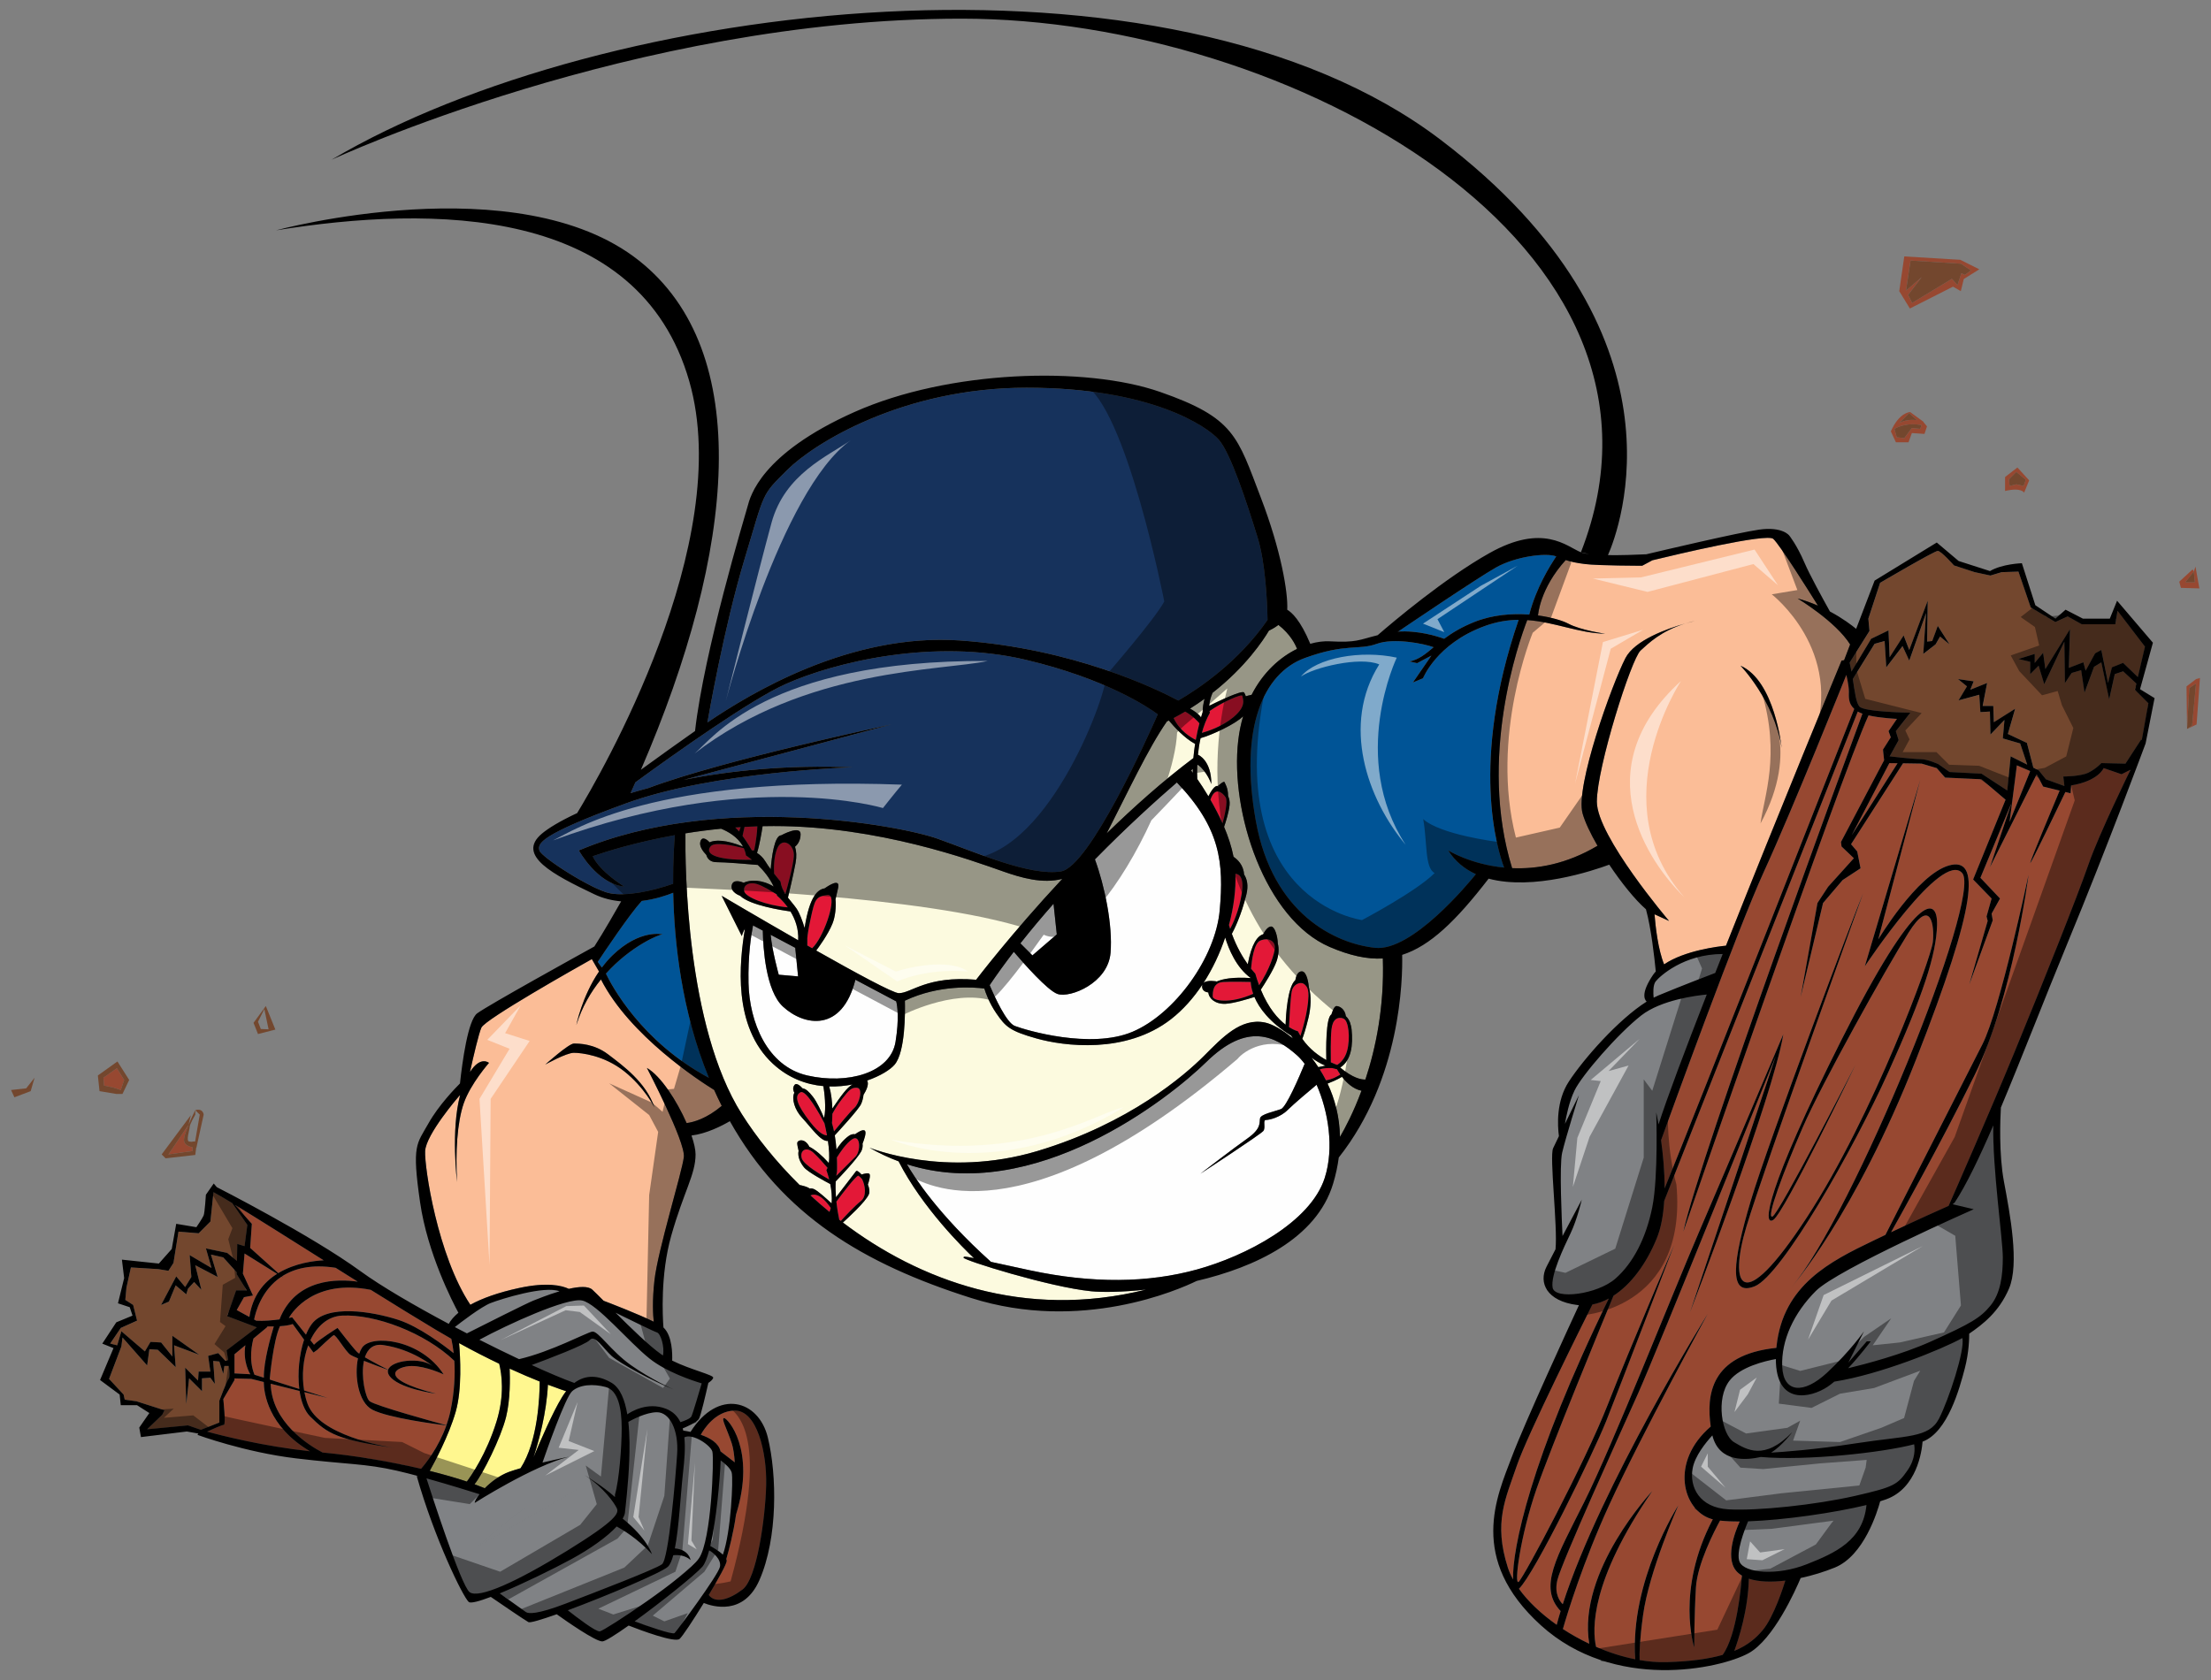
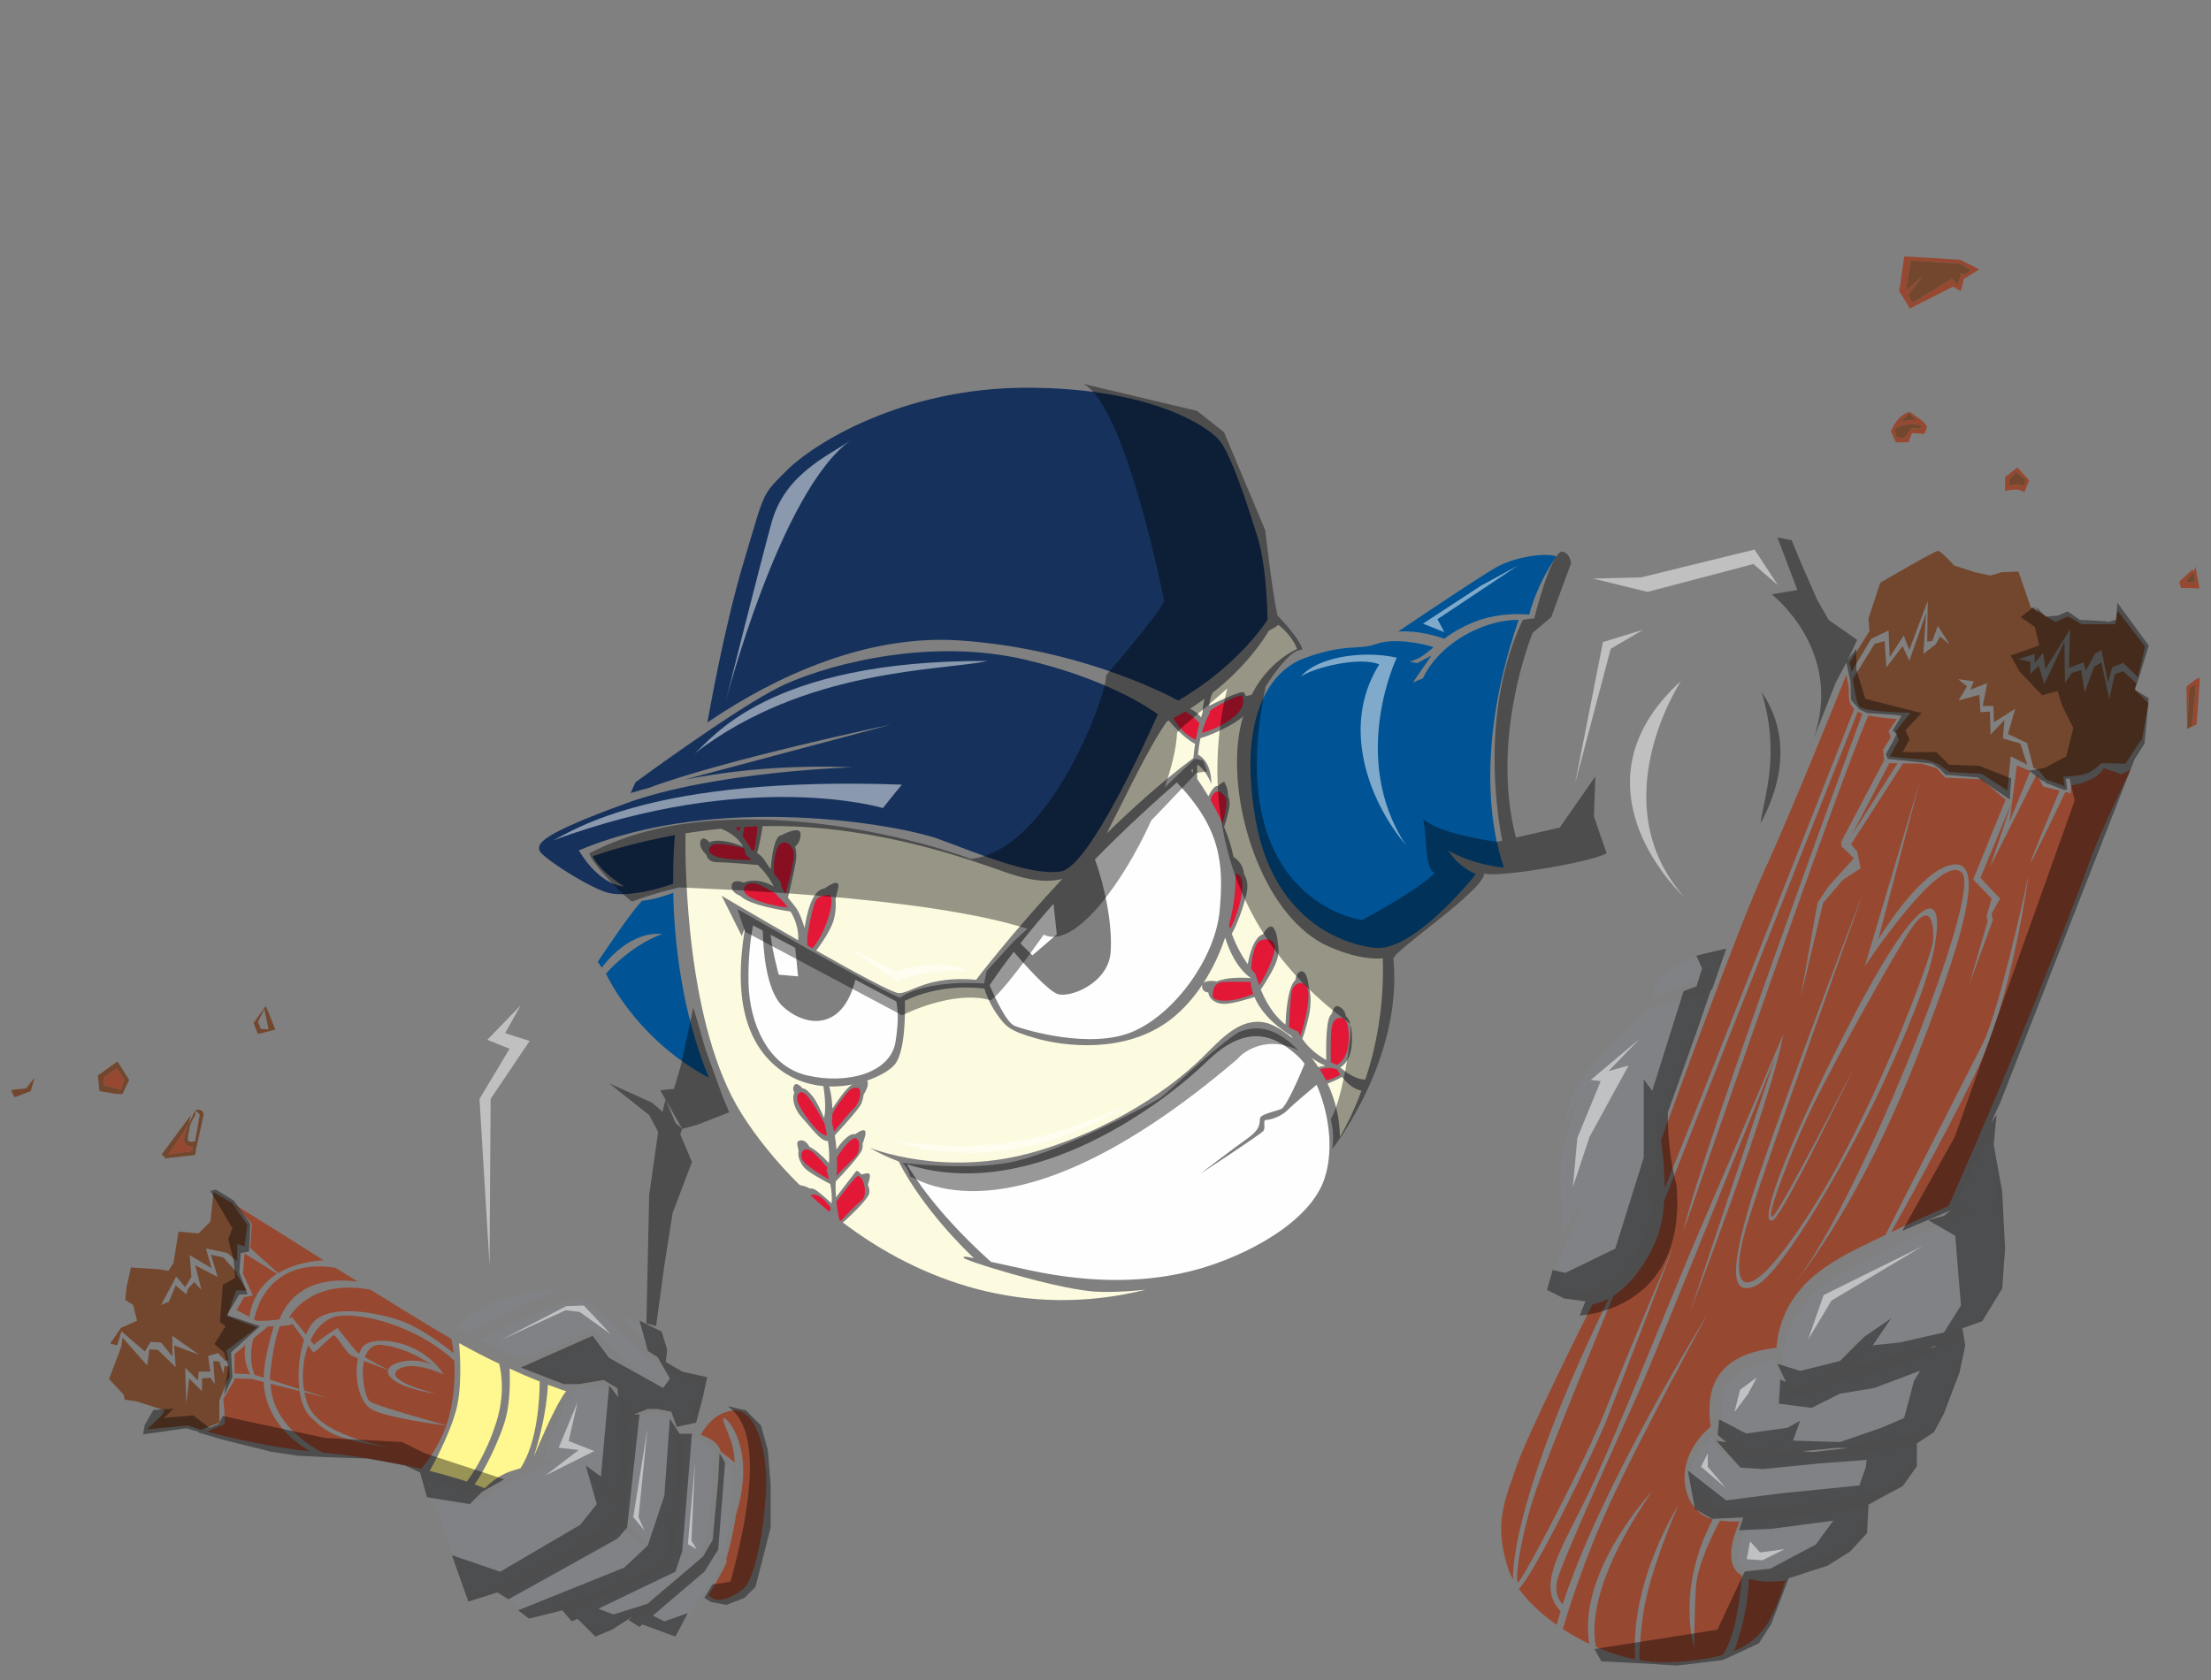
<svg xmlns="http://www.w3.org/2000/svg" version="1.1" id="Layer_2" x="0px" y="0px" width="200px" height="152px" viewBox="0 0 200 152" style="enable-background:new 0 0 200 152;" xml:space="preserve">
  <rect x="0" y="0" width="200" height="152" fill="#808080" stroke="none" />
  <path id="color9" style="fill:#16325C;" d="M63.991,65.365c0.095-0.544,1.503-8.619,3.338-14.71c1.899-6.306,1.52-5.774,3.875-8.13  c2.355-2.355,10.409-7.446,21.653-7.446c11.247,0,16.337,3.495,17.399,4.711c1.063,1.215,2.508,5.622,3.495,8.813  c0.722,2.327,0.875,5.785,0.906,7.486c-2.603,3.766-6.161,6.18-8.072,7.293c-1.924-1.025-9.48-4.716-19.73-5.434  C76.915,57.252,67.873,62.727,63.991,65.365z M61.048,75.561c-3.581,0.646-6.263,1.499-7.433,1.905  c0.658,1.415,2.85,2.742,2.85,2.742c-2.432-0.227-4.104-3.266-4.104-3.266c12.613-5.318,29.023-2.279,32.443-1.064  c3.418,1.215,8.357,3.419,11.168,2.962c2.569-0.417,7.864-12.186,8.76-14.213c-0.892-0.654-4.708-3.221-11.95-4.933  c-8.358-1.976-17.323,0.228-21.729,2.203c-3.15,1.412-9.949,6.241-13.572,8.88c-0.145,0.326-0.29,0.652-0.438,0.979  c0.518-0.157,1.057-0.311,1.618-0.459c6.749-2.542,21.965-5.752,21.965-5.752l-18.781,5.014c4.219-0.846,9.354-1.369,15.287-1.139  c0,0-12.613,0.38-20.515,3.267c-7.902,2.886-7.978,3.646-7.825,4.255c0.151,0.607,4.786,3.57,6.382,3.875  c1.502,0.285,3.745-0.17,5.715-0.857C60.875,77.883,60.98,76.324,61.048,75.561z" />
  <path id="color8" style="fill:#E31837;" d="M111.168,83.693c0.435-1.621,0.637-3.224,0.584-4.639  c0.289,0.018,0.807,0.246,0.582,1.736c-0.238,1.592-0.818,2.804-1.059,3.253C111.238,83.929,111.202,83.812,111.168,83.693z   M110.662,88.845c-0.962,0.051-0.962,0.912-0.962,1.316c0,0.392,1.553,0.688,3.661-0.244c-0.159-0.453-0.211-0.825-0.225-1.075  C112.758,88.831,111.475,88.802,110.662,88.845z M113.894,89.144c0.922-1.369,1.429-2.908,1.429-3.439  c0-0.557-0.558-0.911-1.316-0.607c-0.588,0.234-0.78,1.833-0.84,2.545c0.231,0.292,0.384,0.444,0.384,0.444  C113.657,88.466,113.773,88.816,113.894,89.144z M110.865,72.131c-0.282-0.422-0.955-1.018-1.375,0.227  c0.377,0.649,0.758,1.372,1.098,2.136C110.752,73.898,111.104,72.488,110.865,72.131z M75.098,81.051l-0.043-0.038  c-0.055-0.038-0.121-0.057-0.203-0.044c-1.064,0.151-1.141,0.38-1.52,2.127c-0.219,1.003-0.286,1.528-0.305,1.796v0.651  c0.146,0.083,0.293,0.165,0.439,0.249C74.463,84.855,75.604,81.615,75.098,81.051z M70.293,76.79  c-0.301,0.75-0.305,1.695-0.271,2.256c0.313,0.4,0.574,0.707,0.574,0.707c0.064,0.443,0.233,0.807,0.447,1.136  c0.188-0.657,0.707-2.544,0.77-3.415C71.888,76.41,70.748,75.652,70.293,76.79z M70.293,81.045c-0.012-0.041-0.023-0.08-0.035-0.12  c-0.486-0.311-1.286-0.792-1.789-0.943c-0.76-0.228-1.291,0.152-1.14,0.684c0.147,0.518,1.944,1.25,3.928,1.43  C70.775,81.425,70.293,81.045,70.293,81.045z M68.509,74.764c-0.392,0.012-0.78,0.029-1.163,0.051l-0.18,0.817  c0.459,0.625,0.848,1.311,0.848,1.311h0.202C68.216,76.943,68.455,75.945,68.509,74.764z M67.284,76.74  c-0.975-0.251-2.625-0.599-2.994-0.178c-0.505,0.577,0.089,1.291,3.731,1.231c-0.32-0.259-0.54-0.396-0.54-0.396  C67.444,77.158,67.375,76.939,67.284,76.74z M107.207,64.378c-0.337,0.201-0.688,0.396-1.049,0.587  c0.56,1.183,1.605,1.781,2.009,1.976c0.104-0.58,0.224-1.094,0.329-1.504C108.31,65.224,107.85,64.738,107.207,64.378z   M112.385,62.963c0-0.235-1.789,0.534-2.979,1.375c0.02,0.096,0.041,0.145,0.041,0.145c-0.324,0.572-0.561,1.198-0.732,1.827  c0.482-0.133,1.836-0.563,2.859-1.422C112.84,63.824,112.385,63.216,112.385,62.963z M66.854,75.232L67,74.836  c-0.166,0.01-0.331,0.021-0.495,0.033C66.619,74.969,66.736,75.094,66.854,75.232z M74.143,108.246  c-0.389-0.227-0.672-0.164-0.828-0.09c0.55,0.506,1.123,1.004,1.717,1.494c0.048-0.115,0.086-0.234,0.117-0.357  C74.969,109.023,74.582,108.502,74.143,108.246z M72.42,98.824c-0.607,0.305-0.354,1.115,0.861,2.686  c0.834,1.078,1.311,1.225,1.527,1.211c-0.08-0.441-0.168-0.829-0.229-1.085C74.13,100.781,72.911,98.578,72.42,98.824z   M73.585,104.294c-0.659-0.608-1.267-0.203-1.063,0.506c0.168,0.587,1.897,1.591,2.487,1.919c-0.128-0.508-0.259-0.854-0.259-0.854  c0.041-0.06,0.076-0.129,0.107-0.203C74.533,105.283,74.008,104.685,73.585,104.294z M77.282,100.242  c0.456-0.404,0.811-1.771,0.253-1.822c-0.557-0.051-0.76,0.253-1.367,1.013c-0.43,0.537-0.731,1.072-0.872,1.341  c-0.005,0.502-0.04,0.838-0.04,0.838c0.074,0.24,0.136,0.494,0.188,0.754C75.764,101.969,76.893,100.589,77.282,100.242z   M77.891,108.652c0.539-0.433,0.363-1.453,0.089-1.971c-0.112-0.13-0.232-0.247-0.343-0.311c-0.274,0.08-1.459,1.645-1.98,2.348  c0.078,0.717,0.195,1.328,0.261,1.639c0.048,0.036,0.097,0.073,0.146,0.11C76.354,110.143,77.26,109.156,77.891,108.652z   M75.646,106.387c0.357-0.358,1.328-1.329,1.737-1.737c0.507-0.507,0.456-2.078-0.304-1.57c-0.534,0.354-1.092,1.185-1.377,1.646  c0.029,0.756,0.009,1.29,0.009,1.29C75.686,106.136,75.664,106.26,75.646,106.387z M117.631,93.725  c0.133-0.399,0.686-2.144,0.73-3.612c0.051-1.672-1.367-1.317-1.521-0.406c-0.125,0.748-0.215,2.58-0.243,3.22  c0.477,0.306,0.801,0.377,0.801,0.377C117.471,93.451,117.549,93.59,117.631,93.725z M119.387,96.759  c0.197,0.313,0.385,0.641,0.559,0.984c0.535-0.071,1.072-0.379,1.296-0.52c-0.191-0.275-0.296-0.477-0.296-0.477  c-0.153-0.031-0.303-0.069-0.446-0.112C120.16,96.624,119.695,96.634,119.387,96.759z M120.957,96.353  c0.279-0.182,0.704-0.563,0.898-1.277c0.305-1.114,0.151-2.787-0.354-2.938c-0.506-0.151-0.963,0.052-1.063,1.013  c-0.084,0.797-0.063,2.426-0.055,2.963c0.338,0.158,0.561,0.229,0.561,0.229C120.949,96.346,120.953,96.349,120.957,96.353z" />
  <path id="color7" style="fill:#808285;" d="M42.235,120.637c-0.365-0.188-0.731-0.379-1.095-0.571  c0.52-0.406,2.396-1.846,3.243-2.172c0.987-0.379,4.857-1.594,6.228-1.064c-1.069,0.318-2.066,0.729-2.353,0.838  C47.752,117.857,43.6,119.949,42.235,120.637z M51.298,140.308c-4.559,2.813-7.978,4.357-8.813,3.748  c-0.778-0.566-3.534-9.128-3.908-10.3c2.089,0.583,4.191,1.239,4.797,1.433c-0.272,0.346-0.434,0.639-0.434,0.789  c0,0,5.243-3.343,8.51-4.179c0,0-1.103,0.226-2.377,0.528c0.326-0.944,2.063-5.905,2.682-6.455c0.684-0.608,1.899-0.684,3.039-0.381  c1.14,0.305,1.443,1.976,1.443,3.724s-0.229,4.71-0.607,6.002v0.231c-1.08-0.98-2.735-1.98-2.735-1.98  c1.747,1.14,2.659,2.507,2.887,2.963C56.01,136.888,55.856,137.497,51.298,140.308z M43.32,139.852l8.889-5.091  c0,0-0.76-0.456-1.898-0.076C49.17,135.066,44.916,138.257,43.32,139.852z M50.311,134.685c-1.141,0.381-5.395,3.571-6.99,5.167  l8.889-5.091C52.209,134.761,51.449,134.305,50.311,134.685z M61.251,131.572c0.151-2.205-0.684-3.799-1.823-3.799  c-0.996,0-2.283,0.696-2.591,0.871c0.136,1.227,0.117,2.516,0.083,3.458c-0.076,2.128-0.38,4.636-0.38,4.636  c0,0.196-0.075,0.42-0.216,0.662c2.212,1.764,2.647,3.213,2.647,3.213c-1.313-1.439-2.729-2.26-3.188-2.504  c-0.867,0.94-2.391,2.029-4.105,2.959c-1.578,0.856-4.36,2.223-6.473,3.096c0.65,0.467,2.19,1.572,2.369,1.69  c0.229,0.152,0.988,0.229,3.572-0.76c2.582-0.987,8.129-3.115,8.736-3.569C60.491,141.068,61.1,133.775,61.251,131.572z   M64.149,140.273c-0.185,0.689-0.392,1.219-0.619,1.479c-0.665,0.76-3.729,3.209-6.123,4.941c0.987,0.365,3.435,1.242,3.616,1.061  c0.228-0.228,3.951-5.242,4.103-6.002C65.264,141.066,64.472,140.443,64.149,140.273z M66.189,133.242  c-0.098-0.389-0.629-0.838-1-1.112c-0.064,1.771-0.393,5.435-0.939,7.748c0.275,0.149,0.796,0.454,1.142,0.78  C66.121,138.621,66.339,133.84,66.189,133.242z M62.467,141.144c-0.502-0.451-1.168-0.473-1.563-0.434  c-0.134,0.494-0.294,0.863-0.488,1.041c-0.593,0.545-5.53,2.633-9.053,3.941c0.777,0.612,2.546,1.969,2.898,1.909  c0.456-0.075,7.826-4.938,8.966-6.61s1.367-9.041,1.215-9.649c-0.143-0.574-1.779-1.691-2.536-1.298  c0.099,0.938,0.011,2.039-0.122,3.197c-0.215,1.877-0.354,4.924-0.737,6.85C62.331,140.201,62.467,141.144,62.467,141.144z   M52.666,117.667c-1.361-0.303-6.777,2.175-9.303,3.548c1.234,0.625,2.449,1.219,3.587,1.756c2.897-0.669,6.132-2.422,6.627-2.493  c0.532-0.076,1.671,1.748,3.495,3.039c1.823,1.292,3.875,2.204,3.875,2.204c-1.899-0.76-4.863-2.354-5.623-3.039  c-0.76-0.685-1.52-1.976-1.975-1.444c-0.365,0.426-3.873,1.754-5.255,2.266c1.546,0.708,2.89,1.275,3.857,1.621  c1.01-0.764,2.172-0.721,3.372-0.012c0.791,0.467,1.207,1.582,1.419,2.851c0.292-0.205,1.813-1.179,3.521-0.495  c0.617,0.247,1.024,0.664,1.285,1.203c0.348-0.112,0.893-0.314,0.994-0.52c0.127-0.254,0.737-2.332,0.93-2.99  c-0.889-0.268-3.217-1.043-4.729-2.252C56.844,121.389,54.033,117.97,52.666,117.667z M59.428,120.553  c-0.264-0.079-2.434-1.14-3.748-1.785c1.391,1.388,3.084,3.035,4.128,3.761c0.053,0.037,0.106,0.073,0.162,0.109  C60.131,121.863,59.765,120.656,59.428,120.553z M150.02,90.061c2.09-0.866,4.27-1.704,5.135-2.032  c0.224-0.565,0.449-1.139,0.677-1.715c-3.537,0.004-5.71,2.026-6.064,2.481c-0.256,0.329-0.222,1.079-0.183,1.471  C149.73,90.191,149.877,90.121,150.02,90.061z M149.462,109.208c0.558-2.786,0.354-8.561,0.354-8.561s0.092,0.407,0.211,1.082  c0.785-2.436,2.416-6.768,4.361-11.75c-0.896,0.084-4.121,0.475-5.94,1.904c-2.129,1.672-5.369,5.42-6.027,6.788  c-0.494,1.022-0.76,2.388-0.861,3.009c0.619-1.277,1.267-2.604,1.267-2.604s-1.216,3.899-1.521,5.217  c-0.264,1.145-0.031,6.22,0.035,7.537c0.86-1.635,1.738-3.282,1.738-3.282s-0.405,1.772-1.014,3.039  c-0.607,1.267-1.823,3.799-1.621,4.914c0.203,1.114,4.053,0.608,5.674-0.811C147.74,114.273,148.904,111.994,149.462,109.208z   M157.363,141.322c0.457,1.012,3.395,1.267,6.078,0.203c2.588-1.025,5.082-2.146,5.394-5.355c-2.89,0.701-7.437,1.363-10.708,1.475  C157.832,138.338,156.984,140.478,157.363,141.322z M159.284,131.822c-1.302,0.287-3.769,0.539-4.39-1.953  c-0.605,0.658-1.58,1.861-1.785,2.994c-0.305,1.672,0.606,3.545,3.24,3.697c2.635,0.151,7.901-0.404,11.448-1.216  c3.545-0.811,3.85-1.015,4.763-2.33c0.725-1.048,0.647-1.997,0.588-2.342C170.218,131.443,163.322,132.181,159.284,131.822z   M165.926,125.002c-0.208,0.175-0.412,0.333-0.609,0.465c-1.541,1.026-4.672,1.709-4.678-2.509  c-0.979,0.178-3.212,0.705-4.187,1.951c-1.267,1.621-0.709,4.914,0.405,5.572c1.113,0.659,2.733,1.723,5.268-0.912  c0,0-0.887,1.203-1.909,1.857c0.95-0.055,3.941-0.262,7.685-0.844c4.559-0.709,6.584-0.456,7.496-2.229  c0.881-1.712,2.373-6.255,2.11-7.297C175.648,122.08,170.074,124.352,165.926,125.002z M180.309,101.824  c-1.273,2.939-2.459,5.408-3.494,6.979l-0.185,0.156l1.906,0.452c0,0-12.31,5.418-14.285,7.395  c-1.976,1.977-3.142,4.458-3.039,6.838c0.103,2.381,1.927,2.533,4.054,0.559c2.125-1.977,3.342-3.75,3.342-3.75l-1.418,2.836  l1.67-1.924h0.355c0,0-0.93,1.246-2.037,2.429c1.561-0.374,4.861-1.236,7.508-2.429c3.596-1.621,4.457-2.127,5.369-3.242  c0.912-1.114,1.113-2.734,1.113-4.355C181.169,112.154,180.218,105.581,180.309,101.824z" />
  <path id="color6" style="fill:#974831;" d="M30.936,119.035c-1.303,0.064-2.269,0.969-2.859,2.224l0.326,0.411  c0.355-0.405,2.128-1.52,2.128-1.52s1.368,1.772,1.772,2.178c0.043,0.041,0.107,0.093,0.189,0.15  c0.073-0.215,0.162-0.404,0.267-0.557c0.836-1.215,5.319-0.76,7.37,2.432c0,0-1.596-0.76-2.887-0.76  c-1.292,0-3.42,1.063,2.203,2.507c0,0-3.495-0.456-4.255-1.672c-0.108-0.173-0.13-0.334-0.086-0.479  c-0.357-0.131-1.351-0.494-2.183-0.824c-0.303,1.41,0.15,3.382,0.521,3.66c0.557,0.418,6.031,1.92,6.938,2.168  c0.152-0.428,0.283-0.883,0.381-1.357c0.351-1.695,0.412-3.218,0.335-4.473C38.413,120.557,33.91,118.885,30.936,119.035z   M39.141,123.593c0,0-1.822-1.519-4.482-1.898c-0.91-0.131-1.411,0.373-1.651,1.107c0.72,0.424,1.743,0.947,2.103,1.129  C35.399,123.068,38.041,122.752,39.141,123.593z M26.125,119.244c0.189-0.034,0.303-0.058,0.303-0.058l1.248,1.568  c0.152-0.371,0.328-0.699,0.524-0.961c1.368-1.823,5.471-1.14,7.826-0.38c1.9,0.613,4.196,2.363,5.012,3.017  c-0.054-0.489-0.13-0.926-0.214-1.302c-0.452-0.256-0.912-0.523-1.379-0.803c-1.748-1.045-3.795-2.308-5.908-3.627  C28.451,115.701,26.459,118.665,26.125,119.244z M26.479,119.794c-0.293,0.109-0.723,0.167-1.153,0.193  c-0.616,1.299-0.924,4.746-0.924,4.746l0.024,0.094l2.648,0.844c-0.179-1.448-0.002-3.15,0.433-4.459L26.479,119.794z   M24.127,120.008l0.072,0.039l-1.27,1.054c-0.108,0.383-0.477,1.898,0.09,3.279l0.848,0.27c-0.033-1.441,0.647-3.816,0.898-4.64  C24.521,120.015,24.298,120.012,24.127,120.008z M25.5,115.486l0.117,0.104l-0.143-0.088c-1.849,1.215-2.369,3.271-2.486,3.885  l0.197,0.108c0.649,0.041,1.452-0.033,2.098-0.121c1.475-3.742,5.301-3.67,7.077-3.411c-0.667-0.418-1.337-0.839-2.001-1.257  C28.152,114.361,26.596,114.775,25.5,115.486z M22.122,113.412l-0.151,1.824l0.911,1.976l-0.811,0.151l-0.658,1.166l1.146,0.625  c0.287-1.945,1.318-3.154,2.512-3.904L22.122,113.412z M22.629,112.906l2.541,2.283c1.533-0.928,3.307-1.123,4.111-1.16  c-3.132-1.973-6.069-3.83-8.049-5.035l1.548,1.733L22.629,112.906z M21.211,122.529v1.731l1.433,0.078  c-0.085-0.133-0.685-1.139-0.449-2.625L21.211,122.529z M23.859,125.04l-1.129-0.282l-1.52-0.043v0.146l-1.014,1.721  c0,0,0.254,2.33,0.051,2.33c-0.156,0-1.096,0.422-1.518,0.615c1.371,0.377,5.102,1.326,9.307,1.78  C24.219,129.04,23.869,126.004,23.859,125.04z M33.671,127.544c-1.274-0.667-1.627-3.077-1.292-4.641  c-0.324-0.137-0.576-0.252-0.684-0.324c-0.456-0.303-1.316-1.873-1.52-1.772c-0.203,0.103-1.469,1.317-1.469,1.317l-0.354,0.253  l-0.474-0.652c-0.463,1.237-0.599,2.726-0.371,4.083l2.111,0.672l-2.084-0.52c0.069,0.364,0.162,0.718,0.285,1.053  c1.04,2.843,6.885,3.851,7.902,4.005c0.051,0.008,0.1,0.016,0.151,0.021c0,0-0.054-0.006-0.151-0.021  c-5.182-0.748-6.094-1.285-7.674-2.865c-0.503-0.502-0.81-1.336-0.951-2.302l-2.614-0.653c0.101,3.49,3.438,5.565,4.691,6.223  c2.992,0.281,6.147,0.824,8.911,1.474c0.365-0.415,1.561-1.875,2.289-3.921C39.547,128.871,35.115,128.301,33.671,127.544z   M65.174,131.312c0.409,0.317,1.057,0.819,1.29,0.996c-0.047-0.66-0.13-1.292-0.274-1.727c-0.455-1.367-0.988-2.278-0.684-2.278  c0.289,0,2.913,2.823,1.073,8.726c-0.232,1.664-0.642,3.205-0.882,4.027c0.023,0.055,0.037,0.111,0.037,0.164  c0,0.273-0.75,1.631-1.625,3.088c0.6,0.805,1.866,0.414,3.068-0.504c1.291-0.988,2.051-6.459,2.127-9.422s-0.836-6.838-2.887-6.762  c-1.716,0.063-2.74,1.666-3.029,2.189C64.226,130.099,65.021,130.568,65.174,131.312z M167.014,61.064  c0,0-4.863,12.156-7.447,17.778c-2.393,5.209-8.438,21.897-9.313,24.319c0.172,1.24,0.327,2.803,0.321,4.367  c3.021-7.41,16.289-41.186,17.154-43.389c-0.561-0.511-0.486-1.103-0.486-1.583C167.242,62,167.014,61.064,167.014,61.064z   M145.527,117.486c-0.484,0.262-0.982,0.443-1.487,0.541c-0.794,1.586-5.901,11.828-6.836,14.582  c-1.013,2.988-2.128,5.116-0.81,9.219c0.112,0.355,0.273,0.715,0.473,1.074C136.777,140.236,138.406,132.061,145.527,117.486z   M158.195,142.833c-0.064,2.82-0.92,5.459-1.316,6.535c1.293-0.535,2.01-1.215,2.563-1.867c1.021-1.209,1.916-4.035,2.058-4.494  C160.25,143.158,159.082,143.128,158.195,142.833z M171.041,66.711l-0.709,1.114l0.102,0.962l-3.9,7.396l0.051,0.405l1.114,1.063  l-2.33,2.584l-0.964,1.469l-1.52,8.51l2.026-8.51l1.772-2.078l1.621-1.063L168,77.042l-0.56-0.657l4.699-7.321l1.685,0.027  l1.366,0.405l0.761,0.861l3.293,0.152l2.176,1.848l-2.937,7.218l1.673,1.723l-0.457,1.621l0.102,0.404l-1.672,5.774l2.129-5.825  l-0.102-0.607l0.76-1.368l-1.773-1.874l2.762-6.656l0.012,0.009l-1.912,5.685l4.23-8.41l0.582,1.116l1.492,0.366  c-0.586,1.399-2.658,6.353-2.658,6.548c0,0.205,2.652-5.324,3.178-6.421l0.471,0.115l0.049-0.709c2.482-0.405,2.939-1.57,2.939-1.57  l1.621,0.557l0.809-0.405c0,0-2.836,5.774-3.799,8.559c-0.961,2.785-4.102,10.688-6.686,16.969  c-2.311,5.618-5.351,12.531-5.967,13.93c-0.769,0.34-2.761,1.229-5.205,2.383c0.655-1.166,4.463-7.965,7.576-14.261  c3.418-6.913,4.86-18.083,4.86-18.083s-2.582,12.233-4.179,15.348c-1.439,2.813-7.582,14.904-8.768,17.236  c-0.354,0.168-0.717,0.342-1.084,0.518c-3.9,1.875-8.156,4.002-8.763,9.522c-0.007,0.062-0.013,0.122-0.019,0.183  c-6,0.625-6.336,4.32-5.938,7.119c-3.742,3.219-2.521,7.565,0.027,8.35c0.052,0.016,0.105,0.029,0.162,0.044  c-3.377,6.409-1.682,11.582-1.682,11.582s0-2.813,0.152-5.395c0.126-2.143,1.66-5.117,2.183-6.072  c0.497,0.061,1.103,0.084,1.781,0.08c-0.399,0.879-1.458,3.541-0.114,4.674c0.098,0.082,0.202,0.156,0.315,0.225  c-0.072,0.982-0.46,5.393-1.744,7.172c-1.233,0.355-2.871,0.6-5.105,0.658c-0.785,0.02-1.594-0.047-2.408-0.188  c-0.028-0.609,0.004-1.799,0.307-4.041c0.531-3.951,3.189-9.955,3.189-9.955s-4.396,6.857-3.89,13.925  c-1.19-0.236-2.391-0.625-3.545-1.125c-0.357-1.543-0.54-5.931,5.079-14.091c0,0-6.789,7.228-5.695,13.812  c-0.832-0.396-1.636-0.842-2.388-1.334c0.403-1.399,1.806-6.015,4.208-11.262c2.889-6.308,8.891-17.248,8.891-17.248  s-9.656,15.542-13.109,26.264c-0.248-0.239-0.788-0.928-0.49-2.178c0.379-1.597,5.622-13.146,7.293-16.868  c1.672-3.723,12.461-30.543,12.461-30.543l-7.75,23.173c0,0,7.521-19.526,8.434-25.149c0,0-5.317,12.537-7.674,18.008  c-2.355,5.471-7.75,19.147-10.332,24.313c-2.52,5.041-4.17,7.694-2.136,9.866c-0.129,0.425-0.247,0.838-0.355,1.244  c-1.401-0.987-2.594-2.112-3.418-3.263c1.41-1.327,6.752-12.313,7.884-15.141c1.216-3.039,6.153-15.955,6.153-15.955  s-3.951,9.192-6.002,14.436c-2.052,5.242-7.598,15.652-8.055,16.031c-0.455,0.381,0.152-4.178,1.596-8.357  c1.297-3.754,6.027-15.232,6.977-17.527c1.556-1.004,2.943-2.824,3.915-5.189c0.398-0.973,0.598-2.155,0.672-3.387  c2.27-5.744,16.026-40.537,17.513-44.277c0.115,0.071,0.258,0.134,0.42,0.19c-1.023,2.779-14.736,40.063-16.199,46.865  c0,0,14.198-41.122,16.752-46.709c1.121,0.256,2.572,0.313,2.572,0.313l-0.761,1.114L171.041,66.711z M168.686,87.427  c0,0,6.989-10.561,8.813-8.434s-9.877,31-15.5,37.533c0,0,5.775-6.533,11.322-20.666c5.545-14.133,5.85-18.388,2.963-17.552  c-2.887,0.835-6.383,6.687-6.383,6.687l3.799-14.436L168.686,87.427z M158.352,108.701c-1.596,5.396-2.051,8.662,0.381,7.674  c2.431-0.986,8.889-12.309,12.08-19.375c3.192-7.065,4.33-10.637,4.406-13.295c0.076-2.66-1.822-3.191-8.66,10.408  c-6.84,13.602-7.144,16.867-6.156,16.26c0.988-0.607,7.447-14.055,7.447-14.055s-6.914,13.523-7.521,13.752  c-0.607,0.228,0.986-4.027,2.734-8.055c1.748-4.027,7.521-14.359,9.574-17.627c2.051-3.268,2.355-0.607,2.203,0.836  s-5.395,15.729-11.398,24.922c-6.002,9.192-7.064,6.153-5.469,0.834c1.596-5.318,10.56-30.162,10.56-30.162  C167.85,82.412,159.947,103.306,158.352,108.701z M183.646,69.762l-1.209-0.518l-0.658,5.116L183.646,69.762z M181.943,72.7  l0.037-0.113l-0.033,0.079L181.943,72.7z M167.494,75.574l4.152-6.518l-0.742-0.012L167.494,75.574z M35.723,131.017  c0.098,0.016,0.151,0.021,0.151,0.021C35.822,131.031,35.773,131.025,35.723,131.017z M171.496,40.017l-0.455-0.987  c0.76-1.748,1.746-1.748,1.746-1.748l-0.986,0.988c0.564-0.305,1.18-0.31,1.604-0.259l-0.717-0.627l0.101-0.102l1.217,0.887  l-0.026,0.009l0.33,0.396l-0.227,0.684l-1.142-0.076l-0.303,0.835H171.496z M171.365,38.804l0.207,0.758l0.684,0.076l0.684-0.912  l0.761,0.076l0.114-0.343C172.615,38.242,171.787,38.561,171.365,38.804z M172.762,27.912l-0.962-1.57l0.455-3.141l5.063,0.304  l1.724,0.861l-1.405,0.879l-0.267,1.096l-0.709-0.405L172.762,27.912z M173.826,25.075l-1.225,1.602l0.362,0.728l3.597-2.178  l0.508,0.557l0.354-1.063l0.305,0.152l0.558-0.405l-0.912-0.608l-4.549-0.285l-0.414,2.716L173.826,25.075z M181.373,44.424v-1.266  l1.115-0.861l1.063,1.165l-0.455,1.114C183.096,44.576,182.841,44.07,181.373,44.424z M181.779,43.969l0.607-0.152l0.657,0.152  l0.203-0.557l-0.86-0.709l-0.658,0.659L181.779,43.969z M198.646,61.444l-0.861,0.658l0.051,3.85l0.201-3.698l0.609-0.405  l-0.355,3.799l-0.455,0.304l0.861-0.405L199,61.342L198.646,61.444z M198.596,51.262l-0.152,0.456l0.102,0.962h-0.865l0.764-0.962  l-0.102-0.203l-1.215,1.114l0.152,0.558l1.67,0.05L198.596,51.262z M17.411,103.801c-0.303-0.058-0.698-0.202-0.76-0.569  c-0.046-0.279,0.163-0.889,0.403-1.467l-1.821,2.682l2.178-0.304V103.801z M11.232,97.71l-0.659-1.064l-1.216,0.861l0.051,0.709  l0.912,0.203l0.607,0.203L11.232,97.71z" />
  <path id="color5" style="fill:#73472E;" d="M182.387,43.816l-0.607,0.152l-0.051-0.608l0.658-0.659l0.86,0.709l-0.203,0.557  L182.387,43.816z M172.255,39.637l0.685-0.912l0.76,0.076l0.115-0.343c-1.199-0.217-2.027,0.103-2.449,0.345l0.207,0.758  L172.255,39.637z M173.404,38.011l-0.717-0.627l0.1-0.102l-0.986,0.988C172.365,37.965,172.98,37.96,173.404,38.011z   M172.964,27.405l3.597-2.178l0.508,0.557l0.354-1.063l0.305,0.152l0.558-0.405l-0.912-0.608l-4.549-0.285l-0.414,2.716l1.418-1.216  l-1.225,1.602L172.964,27.405z M198.544,52.68l-0.103-0.962l-0.764,0.962H198.544z M198.646,61.848l-0.609,0.405l-0.201,3.698  l0.455-0.304L198.646,61.848z M19.843,126.734c0,0,0.658-1.773,0.86-2.027c0.088-0.108,0.063-0.596,0.005-1.113h-0.409l-0.102,0.709  l-0.354-1.113l-0.558-0.052l0.152,2.077l-0.405-0.557l-0.76,0.051v1.164l-1.165-1.164l-0.254,2.33l-0.101-3.293l1.165,1.166  l0.051-0.812h1.063l-0.202-1.418l0.911-0.253l0.659,0.709l0.239-0.08c-0.067-0.482-0.139-0.882-0.139-0.882l2.735-2.077  l-2.685-1.013l0.811-2.33h0.962l-0.911-1.47l0.003-0.17l-1.219-1.349l-1.114-0.253l0.608,2.025l-2.027-1.063l0.558,2.229  l-0.658-0.709l-0.558,0.607l-0.152,0.506L15.89,116.3l-0.607,1.469l-0.71,0.304l1.368-2.582l0.811,0.961l0.558-0.912l-0.152-1.975  l1.976,1.164l-0.507-1.773l1.925,0.406l0.884,0.729l0.027-1.54l0.659,0.203l0.253-1.925l-1.367-1.971  c-0.721-0.437-1.301-0.777-1.697-0.992l-0.278,2.658l-1.063,1.063l-1.824-0.152l-0.455,2.837l-0.456,0.709l-0.912-0.152  l-2.481-0.152l-0.405,1.824l-0.102,1.113l0.709,0.457l0.354,1.418l-1.469,0.657l-0.963,1.42l0.637,0.158l0.377-1.273l2.127,1.824  l0.507-0.861l0.962,0.052l1.014,1.267v-1.875l2.432,1.723l-2.279-0.861l0.151,1.977l-1.62-1.57l-0.76-0.051l-0.203,1.469  l-2.229-2.532l-0.102,0.812l-1.114,2.938l1.317,1.418l0.101,0.456l1.063,0.151l2.533,0.811l-0.203,0.405l-1.367,1.316l3.697-0.354  l1.165,0.404l1.672-0.658L19.843,126.734L19.843,126.734z M193.255,61.842l-1.194-1.107l-0.761,0.253l-0.506,2.279l-0.709-3.343  l-0.658,0.405l-0.86,2.33l-0.305-2.026l-0.862,0.253l-0.607,0.912l-0.051-3.749l-1.822,3.85l-0.508-1.671l-0.76,0.76v-1.114  l-1.063-0.253l1.47-0.456v0.811l0.76-0.912l0.203,1.468l2.229-3.596l-0.102,3.495l1.316-0.507l0.203,0.76l0.86-1.57l0.558-0.304  l0.455,2.229l0.151,0.76l0.355-1.418l1.012-0.405l1.332,1.284l0.645-2.753l-2.481-3.242l-0.203,1.215h-3.039l-1.267-0.709  l-1.114,0.507l-2.23-1.317l-1.113-3.242l-1.521,0.051l-1.014,0.304l-1.418-0.304l-1.875-0.608c0,0-1.164-1.317-1.469-1.317  c-0.303,0-5.217,2.887-5.217,2.887l-1.065,3.242l0.102,1.114l-1.799,2.869c0.064,0.263,0.121,0.535,0.17,0.808l1.781-2.967  l1.57-0.76l0.102,2.431l1.267-1.976l0.508,1.317l1.67-4.457l-0.051,3.697l0.457-0.05l0.506-1.368l1.063,1.671l-0.86-0.709  l-0.406,0.709l-1.112,0.861l0.254-3.697l-1.52,4.305l-0.608-1.317l-1.47,1.925L170.483,58l-0.91,0.253l-1.971,3.183  c0.178,1.128,0.303,2.158,0.602,2.49c0.457,0.506,4.609,0.557,4.609,0.557l-1.316,1.671l0.254,0.811l-0.811,1.469  c0,0,2.127,0.253,2.785,0.253c0.657,0,1.621,0.456,1.621,0.456l1.014,0.709l2.887,0.152l2.33,1.52l0.305-3.09l1.498,0.75  l-0.637-1.915l-1.57-0.455l0.15-1.672l-1.266,1.317l-0.052-2.077l-0.86,0.051l-0.102-1.57l-1.873,0.507l0.761-1.267l-0.811-0.658  l1.418,0.203l-0.306,0.76l1.521-0.608l-0.403,2.077h0.963l0.051,1.469l1.924-1.215l-0.658,2.279l1.723,0.81l0.584,2.243l0.48,0.24  l0.657,0.811l1.673,0.607l-0.103-0.861c0,0,1.57,0,2.279-0.354c0.709-0.355,1.166-0.861,1.166-0.861l2.178,0.051l1.418-2.178  l0.057,0.048l0.602-3.341l-1.215-1.215L193.255,61.842z M14.98,104.801l-0.355-0.354l2.635-3.545l-0.202,0.856  c0.282-0.679,0.606-1.313,0.606-1.313v0.405c0,0-0.506,0.861-0.506,1.115c0,0.253-0.354,1.267-0.051,1.317  c0.097,0.016,0.203,0.021,0.304,0.021v-0.021h0.237l0.422-2.433l-0.406-0.405c0.709-0.203,0.76,0.405,0.76,0.405l-0.658,2.989  c0,0-0.008,0-0.019,0l-0.083,0.658L14.98,104.801z M15.233,104.447l2.178-0.305V103.8c-0.303-0.057-0.698-0.202-0.76-0.57  c-0.046-0.279,0.163-0.888,0.403-1.466L15.233,104.447z M10.522,98.976l-1.52-0.253l-0.151-1.418l1.772-1.267l1.063,1.672  l-0.607,1.266H10.522z M10.32,98.419l0.607,0.203l0.305-0.912l-0.659-1.064l-1.216,0.861l0.051,0.709L10.32,98.419z M22.933,92.543  l0.963-1.313l-0.001-0.004l0.152-0.203l0.861,2.129l-1.57,0.404L22.933,92.543z M23.338,92.443l0.253,0.658l0.704,0.027l-0.385-1.83  L23.338,92.443z M1,98.621l0.304,0.658l1.47-0.557l0.354-1.216l-0.76,0.963L1,98.621z" />
-   <path id="color4" style="fill:#FBBD97;" d="M156.127,85.564c4.799-12.112,10.456-25.792,10.456-25.792l0.232-0.036l0.545-1.425  c-1.316-2.098-4.752-4.161-4.752-4.161c0.66,0.18,1.277,0.406,1.842,0.651c-0.771-1.239-3.463-5.526-4.047-6.045  c-0.598-0.532-8.86,1.435-10.93,1.937l-0.922,0.494c0,0-3.951,0-5.167-0.152c-0.796-0.1-1.266-0.199-1.751-0.363  c-2.357,2.596-2.504,4.998-2.504,4.998l-0.074,0.006c1.285,0.167,2.313,0.489,2.81,0.753c1.14,0.608,3.343,0.912,3.343,0.912  c-2.407-0.051-4.574-1.068-7.058-1.237c-0.784,2.039-4.453,12.48-1.367,22.445c2.21,0.095,4.886-0.342,7.724-2.025  c-0.636-1.101-1.131-2.141-1.35-2.922c-0.684-2.431,2.657-11.701,3.875-14.056c0.84-1.627,3.78-2.667,5.42-3.134  c0.731-0.209,1.205-0.303,1.112-0.285c-0.397,0.082-0.769,0.178-1.112,0.285c-2.207,0.682-3.33,1.793-4.054,2.451  c-0.836,0.76-3.951,10.561-3.951,13.676c0,3.115,6.535,10.788,6.535,10.788l-1.319-0.604c0.089,1.111,0.317,3.188,0.869,4.534  C152.393,85.99,155.479,85.628,156.127,85.564z M161.162,67.674c-0.684-4.331-3.723-7.446-3.723-7.446  C160.555,61.595,161.162,67.674,161.162,67.674z M54.361,88.615c-0.908,1.123-1.717,2.492-2.228,4.131c0,0,0.506-2.577,2.052-4.848  l-0.652-1.121c-1.377,0.771-9.638,5.43-9.986,6.196c-0.237,0.522-0.714,2.565-1.036,4.021c0.949-1.496,1.721-0.83,1.721-0.83  s-1.672,1.9-2.279,3.647c-0.608,1.748-0.761,4.482-0.608,7.142c0,0-0.579-4.698,0.278-7.875l-0.127,0.127  c0,0-2.963,3.418-3.039,4.938c-0.073,1.469,1.131,9.46,4.09,13.906c1.043-0.577,2.492-1.105,4.42-1.521  c2.539-0.547,3.871-0.215,4.487,0.08c0.912-0.207,1.754-0.267,2.123,0.072c0.214,0.195,0.575,0.557,1.023,1.006  c0.629,0.239,3.117,1.197,4.536,1.896c-0.069-0.616-0.145-1.879,0.063-3.739c0.305-2.735,2.508-9.802,2.66-11.169  c0.151-1.368-3.344-8.055-3.344-8.055c1.265,0.73,2.715,2.986,3.596,4.992c0.65-0.084,1.811-0.408,3.175-1.557  c-0.235-0.469-0.464-0.949-0.685-1.441C63.337,97.834,56.959,93.719,54.361,88.615z M59.199,100.193c0,0-0.912-1.824-2.734-3.268  c-1.824-1.443-3.875-1.672-4.559-1.672c-0.685,0-2.584,1.064-2.584,1.064s2.127-1.9,2.584-1.9c0.455,0,1.822,0,3.114,0.987  C56.313,96.392,58.439,97.912,59.199,100.193z" />
  <path id="color3" style="fill:#005496;" d="M54.444,87.54c-0.134-0.152-0.298-0.422-0.372-0.516c0.538-0.813,2.85-4.275,3.982-5.514  c1.217-0.148,2.241-0.497,2.844-0.74c0.092,4.399,0.744,10.721,3.227,16.744c-6.109-3.27-8.796-8.348-9.313-9.426  c2.252-2.51,4.892-3.6,5.147-3.549c0,0-2.051-0.532-4.559,1.899C55.046,86.783,54.731,87.156,54.444,87.54z M137.369,56.08  c-0.971,0.01-1.994,0.168-3.104,0.577c-4.33,1.595-5.547,4.71-5.547,4.71l-0.91,0.38l1.67-2.431L128.187,60l-0.685-0.152  c0.854-0.178,1.442-0.673,2.179-1.29c-0.881-0.325-3.595-0.868-5.142-0.306c-1.672,0.608-2.812-0.076-6.534,1.292  c-3.723,1.368-5.927,6.307-4.406,14.74c1.52,8.433,7.219,11.093,10.789,11.473c3.325,0.354,8.43-5.813,9.114-6.665  c-1-0.454-1.869-1.143-2.505-2.148c0,0,1.999,1.254,5.059,1.553C135.477,76.969,132.932,68.997,137.369,56.08z M130.635,57.791  c0.68-0.507,1.529-1.039,2.721-1.515c1.66-0.665,3.446-0.791,4.976-0.675c0.64-2.438,1.864-4.412,2.448-5.259  c-0.932-0.367-3.715,0.015-5.448,0.995c-1.748,0.988-8.814,5.774-8.814,5.774l-0.099,0.032  C128.277,57.011,130.041,57.576,130.635,57.791z" />
-   <path id="color2" style="fill:#FFF78F;" d="M45.777,128.203c0.391-1.563,0.359-3.549,0.324-4.375  c1.042,0.478,1.959,0.863,2.719,1.166c-0.004,1.336-0.153,5.416-1.733,7.846c-0.386,0.111-0.74,0.223-1.032,0.326  c-0.846,0.31-1.633,0.908-2.204,1.484c-0.286-0.119-0.598-0.24-0.929-0.361C43.664,133.391,45.301,130.105,45.777,128.203z   M51.212,125.869c-0.066-0.02-0.655-0.207-1.649-0.586c-0.124,2.565-0.831,5.117-1.296,6.551c0.584-1.406,1.713-4.029,2.575-5.43  C50.962,126.21,51.085,126.033,51.212,125.869z M41.527,121.521c0.107,1.223,0.28,4.182-0.31,6.225  c-0.632,2.19-1.929,4.59-2.347,5.336c1.232,0.308,2.369,0.635,3.359,0.966c0.383-0.511,1.774-2.492,2.686-5.44  c0.746-2.414,0.471-4.306,0.239-5.221C44.049,122.859,42.827,122.24,41.527,121.521z" />
+   <path id="color2" style="fill:#FFF78F;" d="M45.777,128.203c0.391-1.563,0.359-3.549,0.324-4.375  c1.042,0.478,1.959,0.863,2.719,1.166c-0.004,1.336-0.153,5.416-1.733,7.846c-0.386,0.111-0.74,0.223-1.032,0.326  c-0.846,0.31-1.633,0.908-2.204,1.484c-0.286-0.119-0.598-0.24-0.929-0.361C43.664,133.391,45.301,130.105,45.777,128.203z   M51.212,125.869c-0.066-0.02-0.655-0.207-1.649-0.586c-0.124,2.565-0.831,5.117-1.296,6.551c0.584-1.406,1.713-4.029,2.575-5.43  C50.962,126.21,51.085,126.033,51.212,125.869M41.527,121.521c0.107,1.223,0.28,4.182-0.31,6.225  c-0.632,2.19-1.929,4.59-2.347,5.336c1.232,0.308,2.369,0.635,3.359,0.966c0.383-0.511,1.774-2.492,2.686-5.44  c0.746-2.414,0.471-4.306,0.239-5.221C44.049,122.859,42.827,122.24,41.527,121.521z" />
  <path id="color1" style="fill:#FCFADF;" d="M114.783,57.059c0.178-0.084,0.527-0.263,0.859-0.518  c1.082,0.844,1.526,1.757,1.684,2.169c-1.523,0.742-3.064,2.098-4.113,4.156c-0.205,0.035-0.42,0.098-0.52,0.129  c-0.049-0.144-0.106-0.261-0.156-0.337c-0.17-0.253-2.412,0.83-3.155,1.198c0.019-0.291,0.093-0.682,0.298-1.169  C112.68,60.34,114.275,57.915,114.783,57.059z M112.824,63.72L112.824,63.72L112.824,63.72L112.824,63.72z M108.857,88.941  c0.326-0.318,1.197-0.146,1.197-0.146s-0.021,0.014-0.056,0.036c0.571-0.274,1.553-0.446,3.145-0.34  c-1.324-0.951-2.011-2.65-2.319-3.67C110.346,86.252,109.685,87.664,108.857,88.941z M75.291,100.297  c0.811-1.192,1.336-1.914,1.819-2.177c-0.662,0.129-1.372,0.199-2.101,0.178C75.202,98.962,75.272,99.693,75.291,100.297z   M88.299,88.643c0,0,3.14-4.135,7.791-9.125c-1.787,0.468-3.727-0.103-5.359-0.677c-2.811-0.988-11.244-4.103-20.742-4.103  c-0.338,0-0.672,0.004-1.005,0.012c-0.084,0.545-0.28,1.727-0.506,2.418c0.241,0.153,0.531,0.396,0.751,0.761  c0.135,0.225,0.31,0.475,0.488,0.717c0.076-0.981,0.316-3.072,0.955-3.072c0,0,1.748-0.961,1.748-0.101  c0,0.636-0.33,0.994-0.504,1.139c0.127,0.39,0.16,0.883,0.048,1.469c-0.231,1.215-0.55,2.56-0.689,3.134  c0.251,0.329,0.53,0.635,0.766,0.97c0.291,0.416,0.56,1.174,0.743,1.774c0.45-2.942,1.224-3.49,1.814-3.583  c0.396-0.283,1.421-0.942,1.216-0.04c-0.147,0.647-0.208,0.918-0.234,1.03c0.065,0.683-0.024,1.567-0.272,2.186  c-0.4,1-1.268,2.176-1.475,2.449c3.543,2.006,6.955,3.857,7.477,3.857C82.449,89.859,83.816,88.263,88.299,88.643z M108.105,67.306  c-0.957-0.51-1.916-1.566-2.377-2.117c-0.058,0.029-0.115,0.057-0.174,0.085c-1.72,2.472-3.502,6.343-5.448,10.128  c2.441-2.38,5.106-4.758,7.843-6.816C107.986,68.141,108.041,67.711,108.105,67.306z M107.902,69.566  c-0.051,0.042-0.105,0.088-0.164,0.137c0.049,0.064,0.104,0.138,0.164,0.222C107.9,69.804,107.9,69.685,107.902,69.566z   M108.788,64.432c0-0.396,0.071-0.813,0.175-1.207c-0.416,0.3-0.854,0.597-1.316,0.887c0.318,0.173,0.756,0.455,0.996,0.792  C108.729,64.603,108.788,64.432,108.788,64.432z M72.724,105.611c-0.333-0.416-0.597-0.969-0.483-1.49  c-0.063-0.252-0.125-0.537-0.125-0.688c0-0.299,0.688-0.499,1.097,0.32c0.511,0.25,1.159,0.798,1.759,1.472  c0.084-0.563,0.023-1.306-0.078-1.995c-0.648,0.076-1.527-1.236-2.32-2.076c-0.722-0.764-0.979-1.772-0.717-2.291  c-0.039-0.061-0.221-0.379,0.008-0.697c0.17-0.238,0.523,0.072,0.736,0.303c0.3,0.038,0.575,0.305,0.935,0.762  c0.362,0.461,0.769,1.352,1.007,1.918c0.219-0.893,0.023-2.35-0.061-2.881c-1.55-0.142-3.158-0.72-4.568-2.025  c-3.652-3.383-3.029-9.17-2.527-12.224c-0.103,0.171-0.206,0.392-0.283,0.675l-1.824-3.647c0,0,3.308,1.958,6.924,4.026  c0.057-1.039-0.285-1.928-0.696-2.604c-0.714-0.1-3.688-0.557-4.556-1.423c0,0-0.912-0.304-0.76-0.962  c0.134-0.58,0.895-0.297,1.075-0.219c0.621-0.287,1.675-0.291,2.722,0.348c-0.385-0.818-0.946-1.48-1.441-1.956  c-0.996-0.087-2.946-0.25-3.723-0.25c-0.57,0-0.833-0.306-0.933-0.659c-0.284-0.292-0.669-0.785-0.536-1.214  c0.18-0.587,0.722-0.048,0.838,0.076c0.467-0.235,1.485-0.247,3.025,0.393c-0.476-0.897-1.416-1.393-1.99-1.624  c-1.129,0.111-2.209,0.256-3.225,0.42c-0.035,2.884,0.051,17.418,5.1,25.401c1.299,2.053,3.061,4.276,5.227,6.414  c0.256,0.054,0.744,0.173,0.896,0.317c0.129-0.017,0.27-0.008,0.41,0.056c0.351,0.155,1.206,0.936,1.586,1.292  c0.063-0.586-0.012-1.217-0.119-1.751C74.677,106.906,73.074,106.05,72.724,105.611z M98.709,116.831  c-3.8-0.381-11.549-2.811-11.549-3.039c0-0.118,0.082-0.135,0.941,0.044c-0.896-0.845-4.656-4.525-6.816-8.759  c-0.885-0.33-1.766-0.737-2.635-1.239c0,0,6.838,2.812,15.195,0.304c8.357-2.507,13.372-6.914,15.043-8.585  c1.672-1.671,3.344-3.495,5.547-3.039c0.602,0.125,1.53,0.612,2.512,1.433c-0.104-0.15-0.156-0.242-0.156-0.242  c-1.989-1.243-2.902-2.522-3.318-3.504c-0.57,0.183-1.871,0.578-2.606,0.617c-0.914,0.047-1.509-0.453-1.564-1.023  c-0.235-0.031-0.598-0.15-0.563-0.598c0.004-0.043,0.013-0.08,0.025-0.115c-0.8,1.203-1.748,2.281-2.837,3.128  c-4.103,3.19-9.725,2.433-12.156,1.748c-2.432-0.685-2.811-1.064-3.646-2.279c-0.639-0.928-0.966-1.854-1.085-2.241  c-0.888-0.119-4.031-0.392-7.187,1.098c0.027,1.059,0.044,4.619-0.922,5.779c-0.385,0.461-1.297,1.034-2.494,1.446  c0.215,0.349-0.13,0.981-0.325,1.29c-0.033,0.309-0.122,0.62-0.22,0.834c-0.23,0.508-2.055,2.48-2.381,2.833  c0.072,0.433,0.12,0.872,0.152,1.282c0.23-0.363,0.611-0.873,1.113-1.229c0.205-0.145,0.401-0.185,0.575-0.152  c0.19-0.141,0.729-0.51,0.895-0.303c0.136,0.17-0.072,0.778-0.223,1.156c0.03,0.239-0.007,0.494-0.132,0.719  c-0.398,0.707-1.916,2.303-2.295,2.695c-0.029,0.475-0.014,0.969,0.023,1.436c0.486-0.635,1.655-2.158,1.815-2.358  c0.071-0.089,0.276,0.05,0.497,0.3c0.265-0.085,0.625-0.17,0.719-0.046c0.111,0.149-0.052,0.685-0.146,0.956  c0.132,0.314,0.189,0.631,0.095,0.868c-0.27,0.674-1.974,2.224-2.354,2.565c6.871,5.209,16.366,8.823,27.424,6.068  C101.508,116.915,99.707,116.93,98.709,116.831z M119.252,96.55c0.173-0.034,0.414-0.083,0.637-0.132  c-0.469-0.199-0.885-0.448-1.248-0.716C118.852,95.969,119.057,96.252,119.252,96.55z M121.391,97.427  c-0.432,0.264-1,0.496-1.302,0.611c0.649,1.375,1.088,2.99,1.12,4.824c0.469-0.803,1.225-2.229,1.945-4.179  C122.382,98.529,121.771,97.921,121.391,97.427z M120.286,85.679c-5.851-2.507-9.042-12.231-8.281-18.689  c0.093-0.784,0.243-1.511,0.442-2.186c-0.676,0.692-2.814,1.697-3.85,1.979c-0.115,0.514-0.189,1.022-0.238,1.5  c0.045,0.018,1.214,0.497,1.214,2.658c0,0-0.38-1.14-1.216-1.748c0,0-0.022,0.019-0.063,0.051c-0.019,0.499-0.011,0.924,0.003,1.233  c0.293,0.423,0.645,0.955,1.008,1.565c0.209-0.409,0.576-1.028,0.853-0.925c0,0,0.557-0.506,0.606-0.354  c0.045,0.134,0.326,0.506,0.322,1.252c0.107,0.235,0.167,0.51,0.135,0.824c-0.072,0.674-0.342,1.521-0.496,1.969  c0.369,0.875,0.678,1.794,0.855,2.711c0.32,0.213,0.9,0.717,0.952,1.594c0.267,0.404,0.413,0.989,0.206,1.83  c-0.471,1.924-1.119,3.194-1.311,3.545c0.444,1.217,1.006,2.145,1.438,2.752c0.354-1.877,0.884-2.562,1.398-2.715  c0.049-0.1,0.379-0.742,0.754-0.695c0.289,0.035,0.551,0.846,0.568,1.547c0.123,0.455,0.083,1.031-0.113,1.594  c-0.279,0.797-1.092,2.064-1.425,2.568c0.703,1.707,1.566,2.654,2.241,3.17c0.025-0.803,0.168-3.411,0.881-4.033  c0.051-0.297,0.191-0.794,0.582-0.794c0.471,0,0.615,1.122,0.648,1.469c0.238,0.739,0.174,1.849-0.041,2.735  c-0.262,1.083-0.467,1.669-0.559,1.902c0.652,0.943,1.516,1.555,2.172,1.916c-0.021-0.865-0.058-3.861,0.463-4.121  c0,0,0.203-0.76,0.457-0.76c0.241,0,0.762,0.233,0.85,0.918c0.258,0.23,0.458,0.613,0.518,1.209  c0.141,1.396-0.021,2.789-1.029,3.438c1.142,0.946,1.89,1.098,2.277,1.084c0.938-2.833,1.719-6.569,1.576-10.955  C123.634,86.8,122.078,86.449,120.286,85.679z M110.156,71.118c0.049,0.019,0.103,0.043,0.158,0.075  C110.25,71.13,110.193,71.099,110.156,71.118z" />
  <path id="fill" style="fill:#FEFEFE;" d="M99.043,77.754c0.881,2.396,1.621,5.963,1.413,8.458c-0.228,2.734-3.647,4.104-4.786,3.723  c-0.904-0.301-3.096-2.797-3.966-3.818c-0.761,0.99-1.493,1.998-2.184,3.018c0.464,1.089,1.522,3.4,2.274,3.689  c0.987,0.379,6.838,2.127,10.638,0.531c3.799-1.595,7.521-6.686,7.9-11.017c0.373-4.251,0.085-7.405-3.878-11.543  C104.729,72.287,102.004,74.734,99.043,77.754z M81.006,94.265c0.341-2.104,0.171-3.23,0.064-3.663l-3.693-1.959  c-1.193,4.765-4.608,4.226-6.553,2.431c-1.568-1.446-1.795-5.334-1.822-6.875l-0.885-0.469c-0.173,0.877-0.462,2.741-0.408,5.217  c0.076,3.496,1.672,7.522,5.318,8.358C76.675,98.14,80.549,97.076,81.006,94.265z M71.934,85.754l-2.224-1.181  c0.132,1.44,0.734,3.613,0.734,3.613l1.747,0.152L71.934,85.754z M93.39,86.439l2.204-1.899l-0.295-2.771  c-1.018,1.152-2.027,2.352-2.998,3.582L93.39,86.439z M116.486,100.42c-0.684,0.685-1.67,0.911-1.975,0.911s0,0.685-0.229,0.988  c-0.229,0.305-5.698,3.875-5.698,3.875s2.963-2.279,4.254-3.19c1.292-0.912,1.063-1.443,1.142-1.823  c0.076-0.38,1.291-0.607,1.897-0.836c0.478-0.178,1.647-2.912,2.138-4.096c-0.227-0.299-0.459-0.559-0.692-0.768  c-1.976-1.748-4.483-3.039-8.206,0.608c-3.387,3.317-15.581,12.925-27.08,9.25c0.614,1.078,2.771,4.491,7.602,8.83  c0.851,0.186,1.99,0.436,3.523,0.763c5.698,1.217,10.713,1.141,15.119-0.076c4.406-1.215,10.258-4.255,11.549-8.281  c0.873-2.721,0.322-6.029-0.734-8.43C118.48,98.658,117.021,99.885,116.486,100.42z" />
-   <path id="outline" d="M152.451,56.409c0.345-0.106,0.715-0.203,1.113-0.285C153.656,56.106,153.184,56.2,152.451,56.409z   M157.439,60.227c0,0,3.039,3.115,3.723,7.446C161.162,67.674,160.555,61.595,157.439,60.227z M59.199,100.193  c0,0-0.912-1.824-2.734-3.268c-1.824-1.443-3.875-1.672-4.559-1.672c-0.685,0-2.584,1.064-2.584,1.064s2.127-1.9,2.584-1.9  c0.455,0,1.822,0,3.114,0.987C56.313,96.392,58.439,97.912,59.199,100.193z M193.58,62.355l1.166-4.204l-3.242-3.799l-0.658,1.621  h-2.432l-1.57-0.81l-0.912,0.81l-1.822-1.215l-1.217-3.799c0,0-1.77,0.051-2.887,0.709l-2.836-0.912l-1.977-1.671l-5.621,3.444  l-1.672,4.367c-0.39-0.322-1.215-0.955-2.371-1.571c-0.67-1.201-1.84-3.333-2.315-4.441c-0.685-1.596-1.366-2.432-1.366-2.432  s-0.609-0.835-2.736-0.532c-1.924,0.275-8.889,1.918-10.195,2.229c-1.02,0.048-2.323,0.093-3.467,0.077  c1.004-2.285,7.833-20.139-15.158-37.595C105.67-6.062,54.607-0.135,29.988,14.454c0,0,27.355-12.766,56.99-12.766  s66.917,20.426,56.025,48.282l0.759,0.163c-0.324-0.039-0.587-0.092-0.759-0.163c-1.291-0.532-3.419-2.659-8.28,0.076  c-4.043,2.273-8.658,6.172-10.104,7.424c-1.688,0.418-1.901,0.686-4.334,0.554c-0.532-0.028-1.133,0.044-1.762,0.224  c-0.895-2.154-1.691-2.855-2.084-3.081c0.086-1.539-0.565-5.392-2.385-10.135c-2.128-5.546-2.354-7.218-9.117-9.573  c-6.763-2.355-19.146-1.976-27.657,1.823c-8.509,3.799-9.421,7.674-9.649,8.51c-0.225,0.827-3.943,13.097-4.76,20.349  c-0.229,0.162-0.416,0.295-0.559,0.394c-0.765,0.53-2.498,1.777-4.336,3.107c8.594-19.896,10.233-37.825-0.18-46.068  c-10.941-8.663-32.826-2.735-32.826-2.735c14.134-2.28,32.826-2.28,37.386,13.677c4.172,14.602-8.044,35.589-10.149,39.05  c-1.525,0.704-2.602,1.365-3.19,1.859c-2.355,1.975,1.063,3.723,4.71,5.469c0.814,0.391,1.652,0.586,2.461,0.657  c-0.453,0.8-1.588,2.784-2.425,4.083c-1.359,0.751-9.552,5.281-10.597,6.048c-0.837,0.614-1.346,4.384-1.558,6.343  c-0.424,0.424-1.94,1.988-2.849,3.61c-1.064,1.899-1.52,1.899-0.76,7.142c0.673,4.647,2.957,9.053,3.467,9.994  c-0.4,0.334-0.688,0.672-0.873,1.008c-3.145-1.676-6.133-3.418-7.988-4.771c-4.482-3.268-12.992-7.598-12.992-7.598l-0.279-0.33  l-0.709,1.014c0,0-0.102,1.621-0.203,1.874s-0.658,1.063-0.658,1.063l-1.823-0.305l-0.405,2.279l-1.165,1.316l-3.343-0.354  l0.203,1.671l-0.558,2.279l1.063,0.354l0.254,0.76l-1.47,0.607l-1.266,1.928l1.014,0.404l-1.216,2.887l1.772,1.317l0.102,0.962  h1.469l1.115,0.709l-0.912,1.316l0.152,0.861l4.152-0.506l1.041,0.186l-0.078,0.119c0,0,4.255,1.569,8.915,2.127  c4.659,0.558,6.229,0.455,9.117,1.115c0.596,0.135,1.271,0.309,1.968,0.495l-0.17-0.016c1.596,5.622,4.18,10.942,4.711,11.398  c0.174,0.147,0.943-0.062,1.991-0.459c0.987,0.678,3.005,2.055,3.403,2.282c0.151,0.086,1.166-0.217,2.56-0.711  c0.866,0.619,3.495,2.457,4.126,2.457c0.249,0,1.189-0.595,2.379-1.436c1.113,0.436,4.178,1.58,4.611,1.209  c0.254-0.219,1.232-1.696,2.188-3.25c0.79,0.318,3.603,1.177,5.03-2.067c1.671-3.8,1.596-9.498,0.76-12.917  c-0.828-3.387-4.486-4.458-6.992-0.495c-0.244-0.053-0.469-0.092-0.657-0.121c-0.015-0.065-0.031-0.132-0.049-0.196  c0.345-0.142,1.282-0.551,1.468-0.859c0.167-0.279,0.621-2.236,0.851-3.258c0.179-0.116,0.397-0.291,0.44-0.465  c0.063-0.252-2.006-0.711-3.712-1.552c0.023-0.558,0.022-2.247-0.789-2.999c-0.073-0.943-0.288-4.789,0.702-8.291  c1.141-4.027,2.203-5.546,2.203-7.369c0-0.43-0.135-1.029-0.367-1.707c1.352-0.162,2.73-0.867,3.469-1.297  c4.766,8.5,12.072,12.904,21.82,15.996c9.963,3.161,18.808-0.762,20.407-1.542c5.255-1.231,10.836-3.81,12.339-8.792  c0.248-0.822,0.416-1.615,0.515-2.375c5.621-7.107,5.785-16.154,5.734-18.334c2.514-0.802,4.862-3.059,7.82-6.896  c4.048,1.084,9.426-0.715,10.912-1.266c1.092,1.635,2.339,3.185,3.32,4.036c0.475,1.731,0.77,4.394,0.889,5.627  c-0.098,0.109-0.188,0.222-0.269,0.341c-1.02,1.531-0.808,2.147-0.558,2.387c-2.565,1.615-5.712,5.201-7.04,7.238  c-1.153,1.767-1.022,3.969-0.894,4.932c-0.24,0.496-0.436,0.902-0.525,1.096c-0.348,0.744,0.422,7.068,0.217,9.141  c-0.344,0.656-0.643,1.234-0.824,1.599c-0.709,1.418,0,3.09,2.786,3.444c0.052,0.006,0.104,0.01,0.156,0.015  c-0.827,1.786-4.901,10.627-6.083,13.763c-1.316,3.495-4.001,9.167,2.635,15.195c6.635,6.027,16.208,3.951,18.791,2.533  c2.268-1.244,4.26-5.726,4.715-6.805c1.064-0.228,2.133-0.558,3.086-0.945c2.648-1.076,3.863-5.092,4.107-5.996  c0.201-0.063,0.387-0.123,0.553-0.184c2.77-1.013,3.213-4.35,3.281-5.214c0.004-0.001,0.008-0.003,0.012-0.004  c2.279-0.86,3.344-4.862,3.799-6.585c0.402-1.517,0.41-2.875,0.406-3.178c1.227-0.844,2.684-1.954,3.596-4.065  c0.961-2.229,0.102-6.737-0.457-9.726c-0.463-2.485-0.33-5.672-0.272-6.672c1.907-4.537,3.978-9.918,5.998-14.805  c3.645-8.813,7.092-18.133,7.092-18.133l0.811-4.103L193.58,62.355z M126.518,57.113c0,0,7.064-4.787,8.813-5.774  c1.734-0.98,4.518-1.362,5.449-0.995c-0.584,0.848-1.812,2.822-2.449,5.259c-1.528-0.116-3.314,0.01-4.977,0.675  c-1.189,0.476-2.039,1.008-2.72,1.515c-0.594-0.216-2.356-0.781-4.217-0.646L126.518,57.113z M115.644,56.541  c1.082,0.844,1.525,1.757,1.683,2.169c-1.522,0.742-3.063,2.098-4.113,4.156c-0.205,0.035-0.42,0.098-0.521,0.129  c-0.049-0.144-0.105-0.261-0.155-0.337c-0.17-0.253-2.412,0.83-3.155,1.198c0.018-0.291,0.094-0.682,0.297-1.169  c3.002-2.348,4.598-4.772,5.104-5.628C114.961,56.975,115.31,56.797,115.644,56.541z M112.824,63.72L112.824,63.72L112.824,63.72  L112.824,63.72z M113.144,88.492c-1.592-0.106-2.571,0.065-3.144,0.34c0.033-0.022,0.055-0.036,0.055-0.036  s-0.871-0.173-1.197,0.146c0.828-1.277,1.488-2.688,1.969-4.119C111.135,85.841,111.82,87.54,113.144,88.492z M111.168,83.693  c0.435-1.621,0.637-3.224,0.584-4.639c0.289,0.018,0.807,0.246,0.582,1.736c-0.238,1.592-0.818,2.804-1.059,3.253  C111.238,83.929,111.202,83.812,111.168,83.693z M113.361,89.918c-2.108,0.931-3.661,0.635-3.661,0.245c0-0.405,0-1.266,0.962-1.317  c0.813-0.043,2.096-0.013,2.475-0.003C113.15,89.093,113.202,89.465,113.361,89.918z M113.166,87.642  c0.059-0.712,0.252-2.311,0.84-2.545c0.76-0.304,1.316,0.051,1.316,0.607c0,0.531-0.506,2.07-1.428,3.439  c-0.121-0.328-0.237-0.678-0.346-1.059C113.55,88.086,113.398,87.934,113.166,87.642z M110.333,82.337  c-0.38,4.331-4.103,9.421-7.901,11.018c-3.799,1.596-9.648-0.152-10.637-0.533c-0.752-0.289-1.811-2.6-2.274-3.688  c0.69-1.021,1.423-2.028,2.184-3.019c0.87,1.022,3.062,3.519,3.966,3.819c1.139,0.38,4.559-0.987,4.786-3.723  c0.208-2.495-0.532-6.063-1.413-8.458c2.961-3.021,5.685-5.468,7.412-6.96C110.418,74.933,110.706,78.086,110.333,82.337z   M109.49,72.358c0.42-1.245,1.093-0.649,1.375-0.227c0.236,0.356-0.113,1.767-0.277,2.363  C110.248,73.73,109.867,73.007,109.49,72.358z M73.027,97.304c-3.646-0.836-5.242-4.863-5.318-8.357  c-0.054-2.477,0.235-4.34,0.408-5.219l0.885,0.469c0.027,1.543,0.254,5.43,1.822,6.877c1.944,1.795,5.359,2.334,6.553-2.432  l3.693,1.959c0.106,0.434,0.276,1.559-0.064,3.663C80.549,97.076,76.675,98.14,73.027,97.304z M77.687,97.99l-0.05,0.024  c-0.014-0.002-0.026-0.001-0.039-0.002C77.627,98.004,77.656,97.996,77.687,97.99z M77.11,98.121  c-0.483,0.264-1.009,0.984-1.819,2.177c-0.019-0.604-0.089-1.335-0.281-1.999C75.738,98.32,76.448,98.249,77.11,98.121z   M75.009,106.719c-0.59-0.328-2.319-1.332-2.487-1.919c-0.203-0.709,0.404-1.114,1.063-0.506c0.423,0.391,0.948,0.988,1.272,1.367  c-0.031,0.074-0.066,0.144-0.107,0.203C74.75,105.865,74.881,106.211,75.009,106.719z M69.71,84.574l2.224,1.181l0.258,2.585  l-1.747-0.152C70.444,88.187,69.842,86.014,69.71,84.574z M73.027,85.544v-0.651c0.019-0.267,0.086-0.793,0.305-1.796  c0.379-1.748,0.455-1.977,1.52-2.127c0.082-0.012,0.148,0.006,0.203,0.044l0.043,0.038c0.506,0.564-0.635,3.805-1.631,4.742  C73.32,85.71,73.174,85.627,73.027,85.544z M73.832,86.001c0.207-0.271,1.074-1.448,1.475-2.449  c0.248-0.618,0.338-1.503,0.272-2.186c0.026-0.112,0.087-0.383,0.234-1.03c0.205-0.902-0.819-0.243-1.216,0.04  c-0.591,0.093-1.364,0.641-1.814,3.583c-0.184-0.601-0.452-1.358-0.743-1.774c-0.235-0.335-0.515-0.641-0.766-0.97  c0.14-0.574,0.458-1.919,0.689-3.134c0.112-0.586,0.079-1.079-0.048-1.469c0.174-0.145,0.504-0.503,0.504-1.139  c0-0.86-1.748,0.101-1.748,0.101c-0.639,0-0.879,2.091-0.955,3.072c-0.179-0.242-0.354-0.492-0.488-0.717  c-0.22-0.365-0.51-0.607-0.751-0.761c0.226-0.692,0.422-1.874,0.506-2.418c0.333-0.006,0.667-0.012,1.005-0.012  c9.498,0,17.932,3.115,20.742,4.103c1.633,0.574,3.572,1.145,5.359,0.677c-4.651,4.989-7.791,9.125-7.791,9.125  c-4.482-0.38-5.85,1.216-6.99,1.216C80.787,89.859,77.375,88.007,73.832,86.001z M71.043,80.889  c-0.214-0.329-0.383-0.692-0.447-1.136c0,0-0.262-0.307-0.574-0.707c-0.033-0.561-0.029-1.508,0.271-2.256  c0.455-1.14,1.595-0.38,1.52,0.684C71.75,78.344,71.23,80.232,71.043,80.889z M71.257,82.094c-1.983-0.181-3.78-0.913-3.928-1.429  c-0.151-0.532,0.38-0.912,1.14-0.684c0.503,0.15,1.303,0.633,1.789,0.942c0.012,0.04,0.024,0.08,0.035,0.12  C70.293,81.045,70.775,81.425,71.257,82.094z M68.014,76.943c0,0-0.389-0.687-0.848-1.312l0.18-0.816  c0.383-0.021,0.771-0.039,1.163-0.052c-0.054,1.181-0.293,2.178-0.293,2.178h-0.202V76.943z M68.021,77.793  c-3.643,0.06-4.236-0.654-3.731-1.231c0.369-0.421,2.02-0.074,2.994,0.178c0.091,0.199,0.16,0.418,0.197,0.658  C67.481,77.398,67.701,77.535,68.021,77.793z M95.594,84.54l-2.204,1.899l-1.089-1.089c0.971-1.231,1.98-2.43,2.998-3.582  L95.594,84.54z M100.107,75.402c1.945-3.787,3.729-7.658,5.448-10.128c0.059-0.028,0.116-0.056,0.174-0.085  c0.461,0.551,1.42,1.607,2.377,2.117c-0.064,0.405-0.119,0.835-0.155,1.28C105.214,70.644,102.549,73.022,100.107,75.402z   M107.902,69.566c-0.002,0.12-0.002,0.239,0,0.359c-0.062-0.084-0.115-0.158-0.164-0.222  C107.797,69.654,107.852,69.608,107.902,69.566z M106.158,64.966c0.361-0.191,0.712-0.387,1.049-0.587  c0.643,0.359,1.103,0.846,1.289,1.06c-0.105,0.41-0.227,0.924-0.329,1.504C107.764,66.747,106.718,66.148,106.158,64.966z   M107.646,64.112c0.463-0.29,0.899-0.587,1.315-0.887c-0.104,0.395-0.175,0.811-0.175,1.207c0,0-0.061,0.172-0.146,0.472  C108.402,64.567,107.965,64.285,107.646,64.112z M109.447,64.483c0,0-0.021-0.049-0.041-0.145c1.189-0.841,2.979-1.61,2.979-1.375  c0,0.253,0.455,0.861-0.811,1.925c-1.023,0.859-2.377,1.289-2.859,1.422C108.887,65.68,109.123,65.055,109.447,64.483z   M67.329,50.655c1.899-6.306,1.52-5.774,3.875-8.13c2.355-2.355,10.409-7.446,21.653-7.446c11.247,0,16.337,3.495,17.399,4.711  c1.063,1.215,2.508,5.622,3.495,8.813c0.722,2.327,0.875,5.785,0.906,7.486c-2.603,3.766-6.161,6.18-8.072,7.293  c-1.924-1.025-9.48-4.716-19.73-5.434c-9.94-0.696-18.982,4.779-22.864,7.416C64.086,64.821,65.494,56.745,67.329,50.655z   M55.173,80.818c-1.596-0.305-6.23-3.268-6.382-3.875c-0.152-0.608-0.076-1.369,7.825-4.255c7.901-2.887,20.515-3.267,20.515-3.267  c-5.934-0.23-11.068,0.293-15.287,1.139l18.781-5.014c0,0-15.216,3.211-21.965,5.752c-0.562,0.149-1.101,0.303-1.618,0.459  c0.148-0.327,0.294-0.653,0.438-0.979c3.623-2.639,10.422-7.468,13.572-8.88c4.406-1.976,13.371-4.179,21.729-2.203  c7.243,1.712,11.06,4.278,11.949,4.933c-0.896,2.028-6.189,13.796-8.759,14.213c-2.811,0.456-7.75-1.748-11.168-2.962  c-3.42-1.215-19.83-4.254-32.443,1.064c0,0,1.672,3.039,4.104,3.267c0,0-2.191-1.328-2.85-2.743c1.17-0.407,3.852-1.259,7.433-1.904  c-0.067,0.762-0.173,2.32-0.16,4.397C58.918,80.648,56.675,81.103,55.173,80.818z M67.001,74.835l-0.146,0.397  c-0.118-0.14-0.235-0.265-0.349-0.365C66.67,74.857,66.835,74.845,67.001,74.835z M44.384,117.894  c0.987-0.379,4.857-1.594,6.228-1.064c-1.069,0.318-2.066,0.729-2.353,0.838c-0.507,0.189-4.659,2.281-6.023,2.971  c-0.365-0.188-0.731-0.379-1.095-0.57C41.66,119.66,43.537,118.22,44.384,117.894z M46.102,123.828  c1.042,0.478,1.959,0.863,2.719,1.166c-0.004,1.336-0.153,5.416-1.733,7.846c-0.386,0.111-0.74,0.222-1.032,0.326  c-0.846,0.31-1.633,0.908-2.204,1.484c-0.286-0.119-0.598-0.24-0.929-0.361c0.742-0.896,2.379-4.184,2.855-6.086  C46.168,126.638,46.137,124.654,46.102,123.828z M49.563,125.283c0.994,0.379,1.583,0.565,1.649,0.586  c-0.127,0.164-0.25,0.34-0.37,0.535c-0.862,1.401-1.991,4.023-2.575,5.432C48.731,130.4,49.438,127.849,49.563,125.283z   M44.916,128.607c-0.911,2.948-2.303,4.932-2.686,5.44c-0.99-0.331-2.127-0.658-3.359-0.966c0.418-0.746,1.715-3.146,2.347-5.336  c0.59-2.043,0.417-5.002,0.31-6.225c1.3,0.717,2.521,1.338,3.628,1.865C45.387,124.302,45.662,126.193,44.916,128.607z   M40.762,127.594c-0.098,0.476-0.229,0.931-0.381,1.358c-0.906-0.248-6.381-1.752-6.938-2.17c-0.371-0.277-0.824-2.248-0.521-3.66  c0.832,0.33,1.825,0.695,2.183,0.824c-0.044,0.146-0.022,0.308,0.086,0.48c0.76,1.216,4.255,1.672,4.255,1.672  c-5.623-1.443-3.495-2.507-2.203-2.507c1.291,0,2.887,0.76,2.887,0.76c-2.051-3.19-6.534-3.647-7.37-2.432  c-0.104,0.151-0.193,0.341-0.267,0.557c-0.082-0.058-0.146-0.108-0.189-0.151c-0.404-0.404-1.772-2.178-1.772-2.178  s-1.772,1.115-2.128,1.52l-0.326-0.41c0.591-1.255,1.557-2.158,2.859-2.225c2.975-0.148,7.478,1.523,10.161,4.088  C41.174,124.376,41.112,125.898,40.762,127.594z M33.007,122.802c0.24-0.736,0.741-1.238,1.651-1.107  c2.66,0.379,4.482,1.898,4.482,1.898c-1.1-0.841-3.741-0.525-4.031,0.338C34.75,123.749,33.727,123.226,33.007,122.802z   M33.537,116.699c2.113,1.319,4.16,2.582,5.908,3.627c0.467,0.279,0.927,0.547,1.379,0.803c0.084,0.376,0.16,0.813,0.214,1.302  c-0.815-0.653-3.111-2.403-5.012-3.017c-2.355-0.76-6.458-1.443-7.826,0.38c-0.196,0.262-0.372,0.59-0.524,0.961l-1.248-1.568  c0,0-0.113,0.023-0.303,0.058C26.459,118.665,28.451,115.701,33.537,116.699z M27.074,125.671l-2.648-0.844l-0.024-0.094  c0,0,0.308-3.447,0.924-4.746c0.431-0.027,0.86-0.084,1.153-0.193l1.028,1.418C27.072,122.521,26.896,124.223,27.074,125.671z   M24.127,120.008c0.171,0.004,0.394,0.007,0.639,0.002c-0.251,0.823-0.932,3.198-0.898,4.64l-0.848-0.27  c-0.566-1.381-0.198-2.896-0.09-3.279l1.27-1.054L24.127,120.008z M32.36,115.962c-1.776-0.258-5.603-0.331-7.077,3.412  c-0.646,0.087-1.448,0.162-2.098,0.119l-0.197-0.107c0.117-0.613,0.638-2.67,2.486-3.885l0.143,0.088l-0.117-0.105  c1.096-0.709,2.652-1.123,4.859-0.779C31.023,115.124,31.693,115.544,32.36,115.962z M22.559,119.154l-1.146-0.625l0.658-1.166  l0.811-0.151l-0.911-1.976l0.151-1.824l2.948,1.838C23.877,115.999,22.846,117.209,22.559,119.154z M29.281,114.029  c-0.805,0.037-2.578,0.232-4.111,1.16l-2.541-2.283l0.151-2.179l-1.548-1.733C23.212,110.199,26.149,112.056,29.281,114.029z   M17.006,128.962l-3.697,0.354L14.676,128l0.203-0.405l-2.533-0.811l-1.063-0.151l-0.101-0.456l-1.317-1.418l1.114-2.938  l0.102-0.812l2.229,2.532l0.203-1.469l0.76,0.051l1.62,1.57l-0.151-1.977l2.279,0.861l-2.432-1.723v1.875l-1.014-1.267l-0.962-0.052  l-0.507,0.861l-2.127-1.824l-0.377,1.273l-0.637-0.158l0.963-1.418l1.469-0.658l-0.354-1.418l-0.709-0.457l0.102-1.113l0.405-1.824  l2.481,0.152l0.912,0.152l0.456-0.709l0.455-2.837l1.824,0.152l1.063-1.064l0.278-2.658c0.396,0.215,0.977,0.556,1.697,0.992  l1.367,1.971l-0.253,1.925l-0.659-0.203l-0.027,1.54l-0.884-0.729l-1.925-0.406l0.507,1.773l-1.976-1.164l0.152,1.975l-0.558,0.912  l-0.811-0.961l-1.368,2.582l0.71-0.304l0.607-1.469l0.962,0.81l0.152-0.506l0.558-0.607l0.658,0.709l-0.558-2.229l2.027,1.063  l-0.608-2.025l1.114,0.253l1.219,1.349l-0.003,0.17l0.911,1.47h-0.962l-0.811,2.33l2.685,1.013l-2.735,2.077  c0,0,0.071,0.399,0.139,0.882l-0.239,0.08l-0.659-0.709l-0.911,0.253l0.202,1.418h-1.063l-0.051,0.812l-1.165-1.166l0.101,3.293  l0.254-2.33l1.165,1.164v-1.164l0.76-0.051l0.405,0.557l-0.152-2.077l0.558,0.052l0.354,1.113l0.102-0.709h0.409  c0.058,0.518,0.083,1.005-0.005,1.113c-0.202,0.254-0.86,2.027-0.86,2.027v1.976l-1.672,0.659L17.006,128.962z M22.644,124.337  l-1.433-0.078v-1.731l0.983-0.816C21.959,123.199,22.559,124.205,22.644,124.337z M18.73,129.527  c0.422-0.193,1.361-0.615,1.518-0.615c0.203,0-0.051-2.33-0.051-2.33l1.014-1.723v-0.145l1.52,0.043l1.129,0.281  c0.01,0.964,0.359,4,4.178,6.267C23.832,130.852,20.102,129.902,18.73,129.527z M29.175,131.419  c-1.253-0.657-4.591-2.73-4.691-6.223l2.614,0.653c0.142,0.964,0.448,1.8,0.951,2.302c1.58,1.58,2.492,2.117,7.674,2.865  c-1.018-0.154-6.862-1.162-7.902-4.005c-0.123-0.335-0.216-0.688-0.285-1.053l2.084,0.52l-2.111-0.672  c-0.228-1.357-0.092-2.846,0.371-4.083l0.474,0.652l0.354-0.253c0,0,1.266-1.215,1.469-1.317c0.203-0.101,1.063,1.47,1.52,1.772  c0.107,0.072,0.359,0.188,0.684,0.324c-0.335,1.563,0.018,3.974,1.292,4.641c1.444,0.757,5.876,1.326,6.704,1.428  c-0.729,2.046-1.924,3.506-2.289,3.921C35.322,132.244,32.167,131.701,29.175,131.419z M42.484,144.056  c-0.778-0.566-3.534-9.128-3.908-10.3c2.089,0.583,4.191,1.239,4.797,1.433c-0.272,0.346-0.434,0.639-0.434,0.789  c0,0,5.243-3.343,8.51-4.179c0,0-1.103,0.226-2.377,0.528c0.326-0.944,2.063-5.905,2.682-6.455c0.684-0.608,1.899-0.684,3.039-0.381  c1.14,0.305,1.443,1.976,1.443,3.724s-0.229,4.71-0.607,6.002v0.231c-1.08-0.98-2.735-1.98-2.735-1.98  c1.747,1.14,2.659,2.507,2.887,2.963s0.076,1.063-4.482,3.875C46.739,143.121,43.32,144.665,42.484,144.056z M47.574,145.855  c-0.179-0.119-1.719-1.225-2.369-1.691c2.112-0.873,4.895-2.237,6.473-3.096c1.715-0.93,3.238-2.018,4.105-2.959  c0.459,0.246,1.875,1.065,3.188,2.504c0,0-0.436-1.449-2.647-3.213c0.141-0.242,0.216-0.465,0.216-0.662c0,0,0.304-2.506,0.38-4.635  c0.034-0.943,0.053-2.23-0.083-3.457c0.308-0.176,1.595-0.873,2.591-0.873c1.14,0,1.975,1.596,1.823,3.799  c-0.151,2.203-0.76,9.498-1.368,9.955c-0.607,0.455-6.154,2.582-8.736,3.569C48.563,146.083,47.803,146.007,47.574,145.855z   M61.023,147.753c-0.182,0.182-2.629-0.695-3.616-1.061c2.394-1.732,5.458-4.183,6.123-4.941c0.228-0.26,0.435-0.789,0.619-1.479  c0.322,0.17,1.114,0.793,0.977,1.479C64.975,142.511,61.251,147.527,61.023,147.753z M64.25,139.876  c0.547-2.314,0.875-5.977,0.939-7.748c0.371,0.273,0.902,0.725,1,1.113c0.149,0.598-0.068,5.377-0.798,7.416  C65.046,140.331,64.525,140.027,64.25,139.876z M66.418,127.621c2.051-0.076,2.963,3.799,2.887,6.762s-0.836,8.434-2.127,9.422  c-1.202,0.918-2.469,1.309-3.068,0.504c0.875-1.457,1.625-2.814,1.625-3.088c0-0.053-0.014-0.109-0.037-0.164  c0.24-0.822,0.649-2.363,0.882-4.027c1.84-5.902-0.784-8.726-1.073-8.726c-0.305,0,0.229,0.912,0.684,2.278  c0.145,0.434,0.228,1.064,0.274,1.727c-0.233-0.177-0.881-0.679-1.29-0.996c-0.152-0.744-0.948-1.213-1.785-1.502  C63.678,129.287,64.702,127.683,66.418,127.621z M61.783,133.242c0.133-1.158,0.221-2.26,0.122-3.197  c0.757-0.393,2.394,0.724,2.536,1.298c0.152,0.608-0.075,7.977-1.215,9.649c-1.14,1.672-8.51,6.535-8.966,6.61  c-0.353,0.06-2.121-1.297-2.898-1.909c3.522-1.31,8.46-3.396,9.053-3.941c0.194-0.178,0.354-0.547,0.488-1.041  c0.396-0.039,1.062-0.018,1.563,0.434c0,0-0.136-0.943-1.421-1.053C61.43,138.165,61.568,135.119,61.783,133.242z M63.473,125.162  c-0.192,0.658-0.803,2.734-0.93,2.99c-0.102,0.205-0.646,0.407-0.994,0.52c-0.261-0.54-0.668-0.956-1.285-1.203  c-1.707-0.684-3.229,0.291-3.521,0.495c-0.212-1.269-0.628-2.384-1.419-2.851c-1.2-0.709-2.362-0.752-3.372,0.012  c-0.968-0.346-2.312-0.914-3.857-1.621c1.382-0.512,4.89-1.838,5.255-2.266c0.455-0.531,1.215,0.76,1.975,1.444  c0.76,0.685,3.724,2.279,5.623,3.039c0,0-2.052-0.912-3.875-2.204c-1.824-1.292-2.963-3.115-3.495-3.039  c-0.495,0.071-3.729,1.824-6.627,2.493c-1.138-0.537-2.353-1.131-3.587-1.756c2.525-1.373,7.941-3.851,9.303-3.548  c1.367,0.304,4.178,3.723,6.078,5.242C60.256,124.119,62.584,124.894,63.473,125.162z M59.97,122.638  c-0.056-0.036-0.109-0.072-0.162-0.109c-1.044-0.726-2.737-2.373-4.128-3.761c1.314,0.646,3.484,1.707,3.748,1.785  C59.765,120.656,60.131,121.863,59.97,122.638z M62.111,101.613c-0.881-2.006-2.331-4.262-3.596-4.992c0,0,3.495,6.687,3.344,8.055  c-0.152,1.368-2.355,8.434-2.66,11.169c-0.207,1.86-0.132,3.123-0.063,3.74c-1.419-0.7-3.907-1.658-4.536-1.897  c-0.448-0.449-0.81-0.811-1.023-1.006c-0.369-0.338-1.211-0.277-2.123-0.072c-0.616-0.295-1.948-0.627-4.487-0.08  c-1.928,0.416-3.377,0.944-4.42,1.521c-2.959-4.445-4.163-12.437-4.09-13.906c0.076-1.52,3.039-4.938,3.039-4.938l0.127-0.127  c-0.857,3.178-0.278,7.875-0.278,7.875c-0.152-2.658,0-5.394,0.608-7.141c0.607-1.748,2.279-3.649,2.279-3.649  s-0.771-0.666-1.721,0.83c0.322-1.455,0.799-3.498,1.036-4.021c0.349-0.766,8.609-5.424,9.986-6.196l0.651,1.029l-0.03-0.441  c-0.138-0.1,0.007-0.227-0.083-0.34c0.538-0.813,2.85-4.275,3.982-5.514c1.217-0.148,2.241-0.497,2.844-0.74  c0.092,4.399,0.744,10.721,3.227,16.744c-6.109-3.27-8.796-8.348-9.313-9.426c2.252-2.51,4.892-3.6,5.147-3.549  c0,0-2.051-0.532-4.559,1.898c-0.354,0.344-0.669,0.717-0.956,1.102c0.03,0.034,0.061,0.071,0.086,0.089l-0.328,0.297L54.184,87.9  c-1.546,2.27-2.052,4.846-2.052,4.846c0.511-1.639,1.319-3.008,2.228-4.131c2.598,5.105,8.976,9.22,10.24,10  c0.221,0.492,0.449,0.974,0.685,1.442C63.922,101.203,62.762,101.527,62.111,101.613z M75.031,109.65  c-0.594-0.488-1.167-0.986-1.717-1.494c0.156-0.074,0.439-0.137,0.828,0.09c0.439,0.257,0.826,0.777,1.006,1.045  C75.117,109.415,75.079,109.535,75.031,109.65z M75.221,108.878c-0.38-0.356-1.235-1.137-1.586-1.292  c-0.141-0.064-0.281-0.072-0.41-0.056c-0.152-0.146-0.641-0.265-0.896-0.317c-2.166-2.138-3.928-4.361-5.227-6.414  c-5.049-7.981-5.135-22.517-5.1-25.401c1.016-0.164,2.096-0.309,3.225-0.42c0.574,0.229,1.515,0.725,1.99,1.624  c-1.54-0.64-2.559-0.628-3.025-0.393c-0.116-0.124-0.658-0.663-0.838-0.076c-0.133,0.429,0.252,0.922,0.536,1.214  c0.1,0.354,0.362,0.659,0.933,0.659c0.776,0,2.727,0.162,3.723,0.25c0.495,0.476,1.057,1.138,1.441,1.956  c-1.047-0.639-2.101-0.635-2.722-0.348c-0.181-0.078-0.941-0.36-1.075,0.219c-0.152,0.658,0.76,0.962,0.76,0.962  c0.867,0.866,3.842,1.325,4.556,1.423c0.411,0.676,0.753,1.564,0.696,2.604c-3.616-2.069-6.924-4.026-6.924-4.026l1.824,3.647  c0.077-0.285,0.181-0.504,0.283-0.675c-0.502,3.054-1.125,8.841,2.527,12.224c1.41,1.306,3.019,1.885,4.568,2.025  c0.084,0.532,0.279,1.988,0.061,2.881c-0.238-0.566-0.645-1.457-1.007-1.918c-0.359-0.459-0.635-0.725-0.935-0.762  c-0.213-0.229-0.566-0.541-0.736-0.303c-0.229,0.318-0.047,0.637-0.008,0.697c-0.262,0.518-0.005,1.527,0.717,2.291  c0.793,0.84,1.672,2.152,2.32,2.076c0.102,0.689,0.162,1.434,0.078,1.995c-0.6-0.673-1.248-1.222-1.759-1.472  c-0.408-0.818-1.097-0.619-1.097-0.32c0,0.15,0.063,0.436,0.125,0.688c-0.113,0.521,0.15,1.074,0.483,1.49  c0.351,0.439,1.953,1.295,2.378,1.517C75.209,107.662,75.284,108.292,75.221,108.878z M74.809,102.719  c-0.217,0.015-0.693-0.133-1.527-1.211c-1.216-1.569-1.469-2.381-0.861-2.685c0.491-0.246,1.71,1.955,2.159,2.81  C74.641,101.891,74.729,102.279,74.809,102.719z M75.256,101.611c0,0,0.035-0.336,0.04-0.838c0.141-0.268,0.442-0.804,0.872-1.341  c0.607-0.76,0.811-1.063,1.367-1.013c0.558,0.051,0.203,1.418-0.253,1.822c-0.39,0.348-1.519,1.729-1.839,2.123  C75.392,102.105,75.33,101.85,75.256,101.611z M75.917,110.357c-0.065-0.31-0.183-0.922-0.261-1.639  c0.521-0.704,1.706-2.27,1.98-2.348c0.11,0.063,0.23,0.181,0.343,0.311c0.274,0.518,0.45,1.538-0.089,1.971  c-0.631,0.504-1.537,1.492-1.828,1.816C76.014,110.43,75.965,110.393,75.917,110.357z M76.245,110.609  c0.381-0.342,2.085-1.893,2.354-2.566c0.095-0.237,0.037-0.554-0.095-0.868c0.094-0.271,0.257-0.807,0.146-0.956  c-0.094-0.124-0.454-0.039-0.719,0.046c-0.221-0.25-0.426-0.389-0.497-0.3c-0.16,0.2-1.329,1.726-1.815,2.358  c-0.037-0.467-0.053-0.961-0.023-1.436c0.379-0.395,1.896-1.988,2.295-2.695c0.125-0.225,0.162-0.479,0.132-0.719  c0.15-0.378,0.358-0.986,0.223-1.156c-0.166-0.207-0.704,0.162-0.895,0.303c-0.174-0.032-0.37,0.009-0.575,0.152  c-0.502,0.356-0.883,0.864-1.113,1.229c-0.032-0.41-0.08-0.85-0.152-1.282c0.326-0.353,2.15-2.326,2.381-2.833  c0.098-0.214,0.187-0.525,0.22-0.834c0.195-0.309,0.54-0.941,0.325-1.29c1.197-0.412,2.109-0.985,2.494-1.446  c0.966-1.16,0.949-4.722,0.922-5.779c3.155-1.489,6.299-1.215,7.187-1.098c0.119,0.387,0.446,1.313,1.085,2.241  c0.836,1.216,1.215,1.597,3.646,2.279c2.432,0.684,8.054,1.444,12.156-1.748c1.089-0.847,2.037-1.925,2.837-3.128  c-0.014,0.035-0.021,0.072-0.025,0.115c-0.033,0.445,0.328,0.565,0.563,0.598c0.058,0.57,0.65,1.07,1.564,1.023  c0.735-0.039,2.036-0.435,2.606-0.617c0.416,0.98,1.329,2.261,3.318,3.504c0,0,0.053,0.092,0.156,0.242  c-0.98-0.82-1.91-1.309-2.512-1.433c-2.203-0.456-3.875,1.368-5.547,3.039c-1.672,1.671-6.687,6.078-15.043,8.585  c-8.357,2.508-15.195-0.304-15.195-0.304c0.869,0.501,1.75,0.909,2.635,1.239c2.16,4.232,5.92,7.914,6.816,8.759  c-0.859-0.179-0.941-0.162-0.941-0.044c0,0.228,7.749,2.658,11.549,3.039c0.998,0.1,2.799,0.084,4.96-0.153  C92.611,119.432,83.116,115.818,76.245,110.609z M75.703,104.726c0.285-0.463,0.843-1.292,1.377-1.646  c0.76-0.508,0.811,1.063,0.304,1.57c-0.409,0.409-1.38,1.379-1.737,1.737c0.018-0.126,0.039-0.25,0.065-0.371  C75.712,106.016,75.732,105.482,75.703,104.726z M116.598,92.926c0.029-0.64,0.119-2.472,0.244-3.22  c0.152-0.911,1.57-1.266,1.52,0.406c-0.045,1.471-0.598,3.213-0.729,3.612c-0.082-0.135-0.159-0.274-0.231-0.422  C117.398,93.303,117.074,93.23,116.598,92.926z M119.83,106.574c-1.291,4.026-7.143,7.065-11.549,8.281  c-4.406,1.217-9.421,1.293-15.119,0.076c-1.533-0.326-2.673-0.576-3.523-0.763c-4.83-4.339-6.987-7.753-7.602-8.83  c11.499,3.675,23.693-5.931,27.08-9.25c3.723-3.647,6.23-2.354,8.206-0.608c0.233,0.209,0.467,0.467,0.692,0.768  c-0.488,1.184-1.66,3.918-2.138,4.096c-0.606,0.229-1.821,0.456-1.897,0.836c-0.076,0.38,0.15,0.912-1.142,1.823  c-1.291,0.911-4.254,3.191-4.254,3.191s5.472-3.57,5.698-3.875c0.229-0.304-0.076-0.988,0.229-0.988  c0.305,0,1.291-0.228,1.975-0.911c0.535-0.534,1.994-1.763,2.609-2.275C120.152,100.544,120.703,103.853,119.83,106.574z   M120.498,96.635c0.145,0.043,0.293,0.081,0.447,0.112c0,0,0.104,0.201,0.295,0.477c-0.223,0.141-0.762,0.448-1.295,0.52  c-0.174-0.344-0.361-0.672-0.559-0.984C119.695,96.634,120.16,96.624,120.498,96.635z M120.438,93.152  c0.102-0.963,0.559-1.166,1.063-1.014c0.506,0.152,0.658,1.823,0.354,2.938c-0.195,0.717-0.621,1.097-0.899,1.279  c-0.004-0.005-0.008-0.008-0.013-0.012c0,0-0.223-0.07-0.561-0.229C120.375,95.576,120.353,93.949,120.438,93.152z M119.252,96.55  c-0.195-0.298-0.4-0.581-0.611-0.848c0.363,0.268,0.779,0.517,1.248,0.715C119.666,96.467,119.425,96.515,119.252,96.55z   M121.209,102.863c-0.032-1.834-0.471-3.449-1.12-4.824c0.302-0.115,0.87-0.348,1.302-0.611c0.381,0.494,0.991,1.102,1.766,1.258  C122.434,100.633,121.678,102.06,121.209,102.863z M123.51,97.674c-0.389,0.015-1.137-0.138-2.277-1.084  c1.008-0.649,1.17-2.043,1.029-3.438c-0.06-0.596-0.26-0.979-0.518-1.209c-0.088-0.686-0.607-0.918-0.85-0.918  c-0.254,0-0.457,0.76-0.457,0.76c-0.521,0.26-0.483,3.256-0.463,4.121c-0.656-0.361-1.52-0.972-2.172-1.916  c0.092-0.232,0.297-0.819,0.559-1.902c0.215-0.887,0.279-1.996,0.041-2.735c-0.033-0.347-0.178-1.469-0.648-1.469  c-0.391,0-0.531,0.497-0.582,0.794c-0.713,0.622-0.854,3.23-0.881,4.033c-0.675-0.516-1.538-1.463-2.241-3.17  c0.333-0.504,1.146-1.771,1.425-2.568c0.196-0.563,0.236-1.139,0.113-1.594c-0.018-0.701-0.279-1.512-0.568-1.547  c-0.375-0.047-0.705,0.596-0.754,0.695c-0.516,0.153-1.045,0.838-1.398,2.715c-0.434-0.607-0.993-1.535-1.438-2.752  c0.19-0.351,0.84-1.621,1.312-3.545c0.206-0.84,0.06-1.426-0.207-1.83c-0.052-0.877-0.632-1.381-0.952-1.594  c-0.178-0.916-0.486-1.837-0.855-2.711c0.154-0.447,0.424-1.294,0.496-1.969c0.032-0.314-0.027-0.589-0.135-0.824  c0.004-0.747-0.277-1.118-0.322-1.252c-0.051-0.152-0.606,0.354-0.606,0.354c0.036-0.019,0.094,0.012,0.159,0.075  c-0.057-0.032-0.11-0.057-0.159-0.075c-0.275-0.103-0.644,0.516-0.853,0.925c-0.363-0.61-0.715-1.142-1.008-1.565  c-0.014-0.31-0.021-0.735-0.003-1.233c0.041-0.033,0.063-0.051,0.063-0.051c0.836,0.608,1.216,1.748,1.216,1.748  c0-2.161-1.169-2.641-1.214-2.658c0.049-0.477,0.123-0.985,0.238-1.5c1.034-0.282,3.174-1.286,3.85-1.979  c-0.199,0.674-0.352,1.401-0.442,2.186c-0.761,6.458,2.431,16.183,8.281,18.689c1.792,0.768,3.349,1.12,4.8,1.04  C125.228,91.105,124.447,94.841,123.51,97.674z M130.999,76.943c0.636,1.006,1.505,1.694,2.505,2.148  c-0.686,0.852-5.789,7.018-9.115,6.665c-3.57-0.38-9.27-3.039-10.789-11.473c-1.519-8.434,0.686-13.373,4.407-14.74  c3.724-1.367,4.862-0.684,6.534-1.292c1.547-0.562,4.261-0.02,5.141,0.306c-0.734,0.617-1.322,1.112-2.178,1.29l0.684,0.152  l1.293-0.684l-1.672,2.431l0.912-0.38c0,0,1.215-3.115,5.545-4.71c1.109-0.409,2.133-0.567,3.105-0.577  c-4.439,12.918-1.894,20.89-1.314,22.416C132.998,78.197,130.999,76.943,130.999,76.943z M149.662,82.72l1.318,0.604  c0,0-6.533-7.673-6.533-10.788c0-3.115,3.115-12.917,3.951-13.676c0.723-0.657,1.846-1.769,4.053-2.451  c-1.639,0.467-4.58,1.507-5.42,3.134c-1.217,2.355-4.559,11.625-3.875,14.056c0.219,0.781,0.714,1.821,1.35,2.922  c-2.838,1.684-5.514,2.121-7.724,2.025c-3.085-9.965,0.583-20.406,1.368-22.445c2.481,0.169,4.648,1.186,7.057,1.237  c0,0-2.203-0.304-3.343-0.912c-0.496-0.265-1.524-0.586-2.81-0.753l0.073-0.006c0,0,0.145-2.402,2.504-4.998  c0.485,0.164,0.955,0.263,1.751,0.363c1.217,0.152,5.167,0.152,5.167,0.152l0.923-0.494c2.067-0.502,10.332-2.469,10.93-1.937  c0.584,0.519,3.273,4.806,4.046,6.045c-0.563-0.245-1.181-0.471-1.843-0.651c0,0,3.438,2.063,4.752,4.161l-0.545,1.425l-0.23,0.036  c0,0-5.657,13.68-10.456,25.792c-0.648,0.063-3.735,0.426-5.596,1.69C149.98,85.908,149.751,83.831,149.662,82.72z M167.729,64.14  c-0.865,2.203-14.133,35.979-17.154,43.389c0.006-1.564-0.149-3.127-0.321-4.367c0.875-2.422,6.921-19.11,9.313-24.319  c2.584-5.623,7.447-17.778,7.447-17.778s0.229,0.936,0.229,1.494C167.242,63.037,167.167,63.629,167.729,64.14z M149.766,88.795  c0.355-0.455,2.527-2.478,6.064-2.481c-0.229,0.576-0.453,1.149-0.676,1.715c-0.865,0.328-3.047,1.166-5.135,2.032  c-0.143,0.06-0.289,0.13-0.437,0.205C149.545,89.872,149.51,89.124,149.766,88.795z M140.445,116.502  c-0.202-1.114,1.014-3.647,1.621-4.914s1.014-3.039,1.014-3.039s-0.878,1.647-1.738,3.282c-0.066-1.317-0.299-6.395-0.035-7.537  c0.305-1.317,1.521-5.217,1.521-5.217s-0.646,1.326-1.267,2.604c0.103-0.621,0.367-1.986,0.861-3.009  c0.658-1.368,3.898-5.116,6.027-6.788c1.818-1.43,5.044-1.82,5.94-1.904c-1.945,4.982-3.576,9.314-4.361,11.75  c-0.119-0.675-0.211-1.082-0.211-1.082s0.203,5.774-0.354,8.561c-0.558,2.787-1.722,5.064-3.343,6.482  C144.498,117.111,140.648,117.617,140.445,116.502z M136.395,141.828c-1.317-4.102-0.203-6.23,0.811-9.219  c0.934-2.754,6.042-12.996,6.836-14.582c0.505-0.097,1.003-0.279,1.486-0.541c-7.12,14.575-8.75,22.75-8.659,25.416  C136.669,142.542,136.508,142.183,136.395,141.828z M159.441,147.501c-0.555,0.652-1.27,1.332-2.563,1.867  c0.395-1.076,1.254-3.715,1.315-6.535c0.888,0.295,2.056,0.324,3.304,0.174C161.355,143.466,160.463,146.292,159.441,147.501z   M163.441,141.525c-2.685,1.063-5.621,0.81-6.078-0.203c-0.379-0.844,0.469-2.983,0.765-3.678c3.27-0.111,7.817-0.773,10.708-1.475  C168.523,139.378,166.029,140.499,163.441,141.525z M172.561,133.014c-0.912,1.315-1.218,1.521-4.763,2.33  c-3.546,0.812-8.814,1.367-11.448,1.216c-2.634-0.152-3.545-2.025-3.24-3.697c0.205-1.133,1.18-2.336,1.785-2.994  c0.621,2.492,3.088,2.24,4.39,1.953c4.038,0.359,10.934-0.379,13.864-1.149C173.208,131.017,173.285,131.967,172.561,133.014z   M175.396,128.355c-0.912,1.772-2.939,1.52-7.496,2.229c-3.744,0.582-6.734,0.789-7.685,0.844c1.023-0.654,1.909-1.857,1.909-1.857  c-2.533,2.635-4.152,1.571-5.268,0.912c-1.115-0.658-1.672-3.951-0.405-5.572c0.975-1.248,3.208-1.773,4.187-1.95  c0.006,4.218,3.137,3.534,4.678,2.508c0.197-0.131,0.401-0.29,0.609-0.465c4.148-0.65,9.723-2.923,11.582-3.944  C177.77,122.1,176.277,126.643,175.396,128.355z M181.169,113.766c0,1.621-0.201,3.242-1.112,4.356  c-0.912,1.113-1.773,1.621-5.369,3.24c-2.646,1.192-5.947,2.056-7.508,2.43c1.106-1.184,2.036-2.43,2.036-2.43h-0.354l-1.67,1.926  l1.418-2.836c0,0-1.217,1.772-3.344,3.748c-2.127,1.977-3.951,1.824-4.053-0.558c-0.102-2.38,1.064-4.862,3.039-6.838  c1.977-1.976,14.285-7.396,14.285-7.396l-1.906-0.451l0.184-0.156c1.035-1.57,2.222-4.04,3.494-6.98  C180.218,105.581,181.169,112.154,181.169,113.766z M193.738,66.962l-0.057-0.048l-1.418,2.178l-2.179-0.051  c0,0-0.457,0.506-1.166,0.861c-0.709,0.354-2.278,0.354-2.278,0.354l0.102,0.861l-1.672-0.607l-0.658-0.811l-0.479-0.24  l-0.584-2.243l-1.724-0.81l0.658-2.279l-1.925,1.215l-0.051-1.469h-0.963l0.404-2.077l-1.52,0.608l0.305-0.76l-1.418-0.203  l0.811,0.658l-0.76,1.267l1.873-0.507l0.102,1.57l0.861-0.051l0.051,2.077l1.266-1.317l-0.149,1.672l1.57,0.456l0.637,1.915  l-1.498-0.75l-0.305,3.09l-2.33-1.52l-2.888-0.152l-1.014-0.709c0,0-0.963-0.456-1.621-0.456s-2.785-0.253-2.785-0.253l-0.024,0.052  l-0.582-0.66l0.102,0.962l-3.901,7.396l0.051,0.405l1.114,1.063l-2.33,2.584l-0.963,1.469l-1.521,8.51l2.026-8.51l1.771-2.078  l1.621-1.063l-0.3-1.522l-0.559-0.657l4.699-7.321l1.684,0.027l1.367,0.405l0.76,0.861l3.293,0.152l2.176,1.848l-2.936,7.218  l1.672,1.723l-0.457,1.621l0.102,0.404l-1.672,5.774l2.129-5.825l-0.102-0.607l0.76-1.368l-1.773-1.874l2.762-6.656l0.013,0.009  l-1.912,5.684l4.229-8.409l0.582,1.116l1.492,0.366c-0.586,1.399-2.658,6.353-2.658,6.548c0,0.205,2.652-5.324,3.179-6.421  l0.471,0.115l0.05-0.71c2.482-0.405,2.939-1.57,2.939-1.57l1.621,0.557l0.809-0.405c0,0-2.836,5.774-3.799,8.56  c-0.961,2.785-4.103,10.688-6.687,16.969c-2.311,5.617-5.35,12.531-5.967,13.929c-0.768,0.341-2.76,1.229-5.205,2.384  c0.656-1.166,4.463-7.965,7.576-14.261c3.418-6.914,4.861-18.083,4.861-18.083s-2.582,12.232-4.178,15.348  c-1.439,2.813-7.582,14.904-8.769,17.236c-0.354,0.168-0.717,0.342-1.084,0.518c-3.901,1.875-8.155,4.002-8.763,9.522  c-0.008,0.062-0.014,0.122-0.02,0.183c-6,0.625-6.334,4.319-5.937,7.119c-3.742,3.219-2.52,7.565,0.028,8.35  c0.051,0.016,0.104,0.029,0.16,0.044c-3.375,6.409-1.681,11.582-1.681,11.582s0-2.813,0.152-5.395  c0.126-2.143,1.661-5.117,2.183-6.072c0.497,0.061,1.102,0.084,1.781,0.08c-0.4,0.879-1.458,3.541-0.114,4.674  c0.097,0.082,0.202,0.156,0.315,0.225c-0.072,0.982-0.461,5.393-1.744,7.172c-1.232,0.355-2.871,0.6-5.105,0.658  c-0.783,0.02-1.593-0.047-2.408-0.188c-0.027-0.609,0.004-1.799,0.308-4.041c0.53-3.951,3.191-9.955,3.191-9.955  s-4.396,6.856-3.891,13.924c-1.191-0.235-2.391-0.625-3.545-1.125c-0.357-1.543-0.54-5.93,5.079-14.09c0,0-6.789,7.227-5.696,13.811  c-0.832-0.395-1.635-0.842-2.387-1.334c0.402-1.399,1.805-6.015,4.208-11.263c2.888-6.307,8.89-17.247,8.89-17.247  s-9.654,15.542-13.108,26.264c-0.248-0.239-0.788-0.928-0.49-2.178c0.379-1.597,5.622-13.145,7.293-16.868  c1.672-3.723,12.461-30.543,12.461-30.543l-7.75,23.173c0,0,7.52-19.526,8.435-25.149c0,0-5.318,12.537-7.674,18.008  c-2.355,5.471-7.75,19.146-10.334,24.313c-2.52,5.04-4.17,7.694-2.135,9.866c-0.129,0.424-0.247,0.838-0.354,1.244  c-1.402-0.988-2.594-2.113-3.418-3.263c1.41-1.328,6.752-12.313,7.883-15.142c1.216-3.038,6.154-15.954,6.154-15.954  s-3.951,9.192-6.002,14.436c-2.053,5.242-7.599,15.652-8.056,16.031c-0.455,0.381,0.151-4.178,1.597-8.357  c1.297-3.754,6.026-15.232,6.976-17.527c1.556-1.004,2.944-2.824,3.915-5.189c0.399-0.973,0.598-2.155,0.672-3.387  c2.271-5.744,16.025-40.537,17.513-44.277c0.115,0.071,0.259,0.134,0.421,0.19c-1.023,2.779-14.736,40.063-16.199,46.865  c0,0,14.197-41.122,16.75-46.709c1.121,0.256,2.572,0.313,2.572,0.313l-0.76,1.114l0.203,0.557l-0.709,1.114l0.607,0.608  l0.811-1.469l-0.254-0.811l1.316-1.671c0,0-4.152-0.051-4.609-0.557c-0.299-0.333-0.424-1.363-0.601-2.49l1.971-3.183l0.91-0.253  l0.151,2.38l1.47-1.925l0.608,1.317l1.521-4.305l-0.254,3.697l1.112-0.861l0.406-0.709l0.86,0.709l-1.064-1.671l-0.506,1.368  l-0.457,0.05l0.051-3.697l-1.67,4.457l-0.508-1.317l-1.267,1.976l-0.102-2.431l-1.57,0.76l-1.781,2.967  c-0.049-0.273-0.104-0.545-0.17-0.808l1.799-2.869l-0.102-1.114l1.064-3.242c0,0,4.914-2.887,5.217-2.887  c0.305,0,1.469,1.317,1.469,1.317l1.875,0.608l1.418,0.304l1.014-0.304l1.521-0.051l1.112,3.242l2.229,1.317l1.115-0.507  l1.267,0.709h3.039l0.202-1.215l2.482,3.242l-0.646,2.753l-1.332-1.284l-1.012,0.405l-0.355,1.418l-0.151-0.76l-0.455-2.229  l-0.558,0.304l-0.86,1.57l-0.203-0.76l-1.316,0.507l0.102-3.495l-2.225,3.601l-0.203-1.469l-0.76,0.912v-0.811l-1.47,0.456  l1.063,0.253v1.114l0.76-0.76l0.508,1.671l1.822-3.85l0.051,3.749l0.607-0.912l0.86-0.253l0.306,2.026l0.86-2.33l0.658-0.405  l0.709,3.343l0.506-2.279l0.761-0.253l1.194,1.107l-0.131,0.564l1.215,1.215L193.738,66.962z M182.438,69.244l1.209,0.518  l-1.867,4.598L182.438,69.244z M181.943,72.7l0.004-0.034l0.033-0.08L181.943,72.7z M171.646,69.057l-4.152,6.518l3.41-6.529  L171.646,69.057z M158.352,108.701c1.597-5.395,9.498-26.289,10.182-27.883c0,0-8.965,24.844-10.56,30.162  c-1.597,5.319-0.533,8.358,5.469-0.834c6.004-9.193,11.246-23.479,11.398-24.922c0.152-1.443-0.152-4.104-2.203-0.836  c-2.053,3.268-7.826,13.6-9.574,17.627s-3.344,8.282-2.734,8.055c0.607-0.229,7.521-13.752,7.521-13.752s-6.457,13.447-7.447,14.055  c-0.986,0.607-0.684-2.658,6.156-16.26c6.838-13.6,8.736-13.067,8.66-10.408c-0.076,2.658-1.215,6.229-4.406,13.295  c-3.19,7.066-9.649,18.388-12.08,19.375C156.301,117.363,156.756,114.095,158.352,108.701z M170.332,67.825l0.607,0.608  l-0.025,0.052L170.332,67.825z M54.186,87.9c0.083-0.121,0.17-0.24,0.258-0.357c0.03,0.035,0.061,0.07,0.086,0.089l-0.328,0.297  L54.186,87.9z M77.637,98.013c-0.014-0.002-0.026-0.001-0.039-0.002c0.029-0.007,0.059-0.016,0.089-0.021L77.637,98.013z   M168.686,87.427L173.7,70.56l-3.8,14.436c0,0,3.496-5.85,6.383-6.686s2.582,3.42-2.963,17.551  c-5.547,14.133-11.322,20.668-11.322,20.668c5.623-6.535,17.324-35.406,15.5-37.535C175.675,76.867,168.686,87.427,168.686,87.427z   M54.186,87.9l-0.652-1.123l0.651,1.03l-0.03-0.442c-0.138-0.099,0.007-0.226-0.083-0.34c0.074,0.094,0.238,0.364,0.372,0.518  C54.356,87.66,54.269,87.779,54.186,87.9z" />
  <path id="shadow" style="opacity:0.4;enable-background:new    ;" d="M145.339,77.197c-1.544,0.9-10.681,2.316-11.067,1.802  c0,1.544-8.107,6.949-8.235,7.721c0.901,9.137-5.534,17.245-5.534,17.245s0.258-1.287-0.129-2.703  c1.029-1.673,1.931-7.464,1.802-8.622c-15.048-10.815-12.162-26.455-11.157-30.356c-1.948,1.751-3.911,3.287-4.543,3.977  c-0.058,1.377-0.475,3.127-1.132,4.997l2.729-2.609l0.756,0.151l0.378,0.983l-0.982,0.151c0,0-2.399,2.565-4.079,4.29  c-2.598,5.722-6.785,11.375-9.509,10.438c-0.072-0.03-0.153-0.06-0.228-0.09c-1.432,2.026-3.771,5.217-4.786,5.928  c-3.478-0.983-8.015,1.361-8.015,1.361l-14.215-7.562l-0.68-2.042c0,0,12.022,6.881,14.669,8.016  c2.646-1.739,7.637-1.285,7.637-1.285l0.227-1.135l2.495-2.722l1.196-1.094c-9.486-3.056-29.689-3.631-31.502-3.751  c0,0-2.703,0.644-4.247,1.286c-0.386-0.129-3.861-3.603-3.861-4.375c11.71-6.177,29.341-1.415,34.488,0.515  c7.335-0.772,12.483-15.442,12.226-16.601c0,0,4.375-5.019,5.276-6.692c0,0-3.475-17.759-7.335-19.689l10.295,2.445l2.445,1.93  l3.731,8.879c0,0,0.594,5.334,1.097,7.695c1.033,1.066,2.25,2.57,2.25,3.115c-0.892-0.081-2.243,1.627-3.314,3.32  c-4.052,19.474,8.719,21.13,8.719,21.13s4.891-2.574,6.563-4.247c-0.9-0.515-0.644-2.703-1.029-4.89  c1.544,1.416,6.691,2.059,6.691,2.059l0.457-0.104c-0.55-2.826-1.899-12.023,1.859-19.972c0.515-0.129,1.029-0.129,1.029-0.129  s1.416-5.663,2.445-6.048c0.772,0,0.9,1.03,0.9,1.03l-1.801,4.89l-1.674,1.416c0,0-3.893,9.374-1.521,18.532l3.967-0.902  l3.218-4.633l-0.129,3.604C144.181,73.851,144.953,76.167,145.339,77.197z M164.033,66.869c2.023-5.113,2.024-5.115,2.024-5.115  l0.96-1.813l0.372,1.765l0.048,1.621l0.763,0.858l0.715,0.334l2.241,0.143l0.858,0.095l-0.286,0.477l-0.524,0.858l0.334,0.333  l-0.334,0.715l-0.62,1.097l0.191,0.429l2.336,0.239l1.669,0.19l0.716,0.477l0.477,0.524l2.909,0.238l2.908,2.003l0.144-1.907  l-2.909-1.145l-2.718-0.096l-1.145-1.144h-3.052l0.62-1.145l-0.382-0.811l1.478-1.574l-5.102-1.288l-0.811-2.67v-1.859l-0.791,1.04  l0.093-0.175l0.773-1.673l-2.574-1.802l-1.029-1.802l-1.416-3.217l-0.9-2.188l-1.287-0.257l1.802,4.761l-2.316,0.386  C160.267,53.775,166.876,58.858,164.033,66.869z M164.033,66.869c-0.132,0.333-0.271,0.685-0.421,1.063  C163.773,67.571,163.909,67.218,164.033,66.869z M151.645,107.182c-0.901-3.347-0.772-6.563-0.772-6.563l2.574-7.207l1.326-3.877  l0.089,0.017l1.287-3.732l-2.702,0.644l0.515,1.158l-0.498,1.619l-1.175,0.44l-2.831,9.008l-0.772-1.029v7.078l-2.574,8.235  l-4.504,2.188l-1.158-0.257l-0.515,1.802l1.544,0.771l1.931,0.258l-0.515,1.287C142.894,119.021,152.674,118.636,151.645,107.182z   M193.083,62.397l1.287,0.772l-0.386,4.118l-0.901,1.416l-12.147,31.058l-0.838,1.831l0.502-0.717l-0.257,2.703l0.771,4.246  l0.258,5.147l-0.258,3.604l-1.802,2.96l-1.802,0.644l0.258,1.544l-0.515,2.445l-1.416,3.732l-0.9,1.673l-1.544,1.029v2.059  l-1.287,1.802l-1.931,1.029l-1.158,0.644l-0.129,2.574l-1.544,1.673l-2.059,1.287l-3.492,1.126l-1.582,4.153l-1.124,1.747  l-3.245,1.498l-4.119,0.5l-4.12-0.25l-2.746-0.125l-0.624-1.123l11.11-1.748l2.479-5.264l2.316-0.258l4.117-2.188l1.416-1.931  l0.183-0.223l-5.588,0.737l-2.96,0.129l0.387-1.158l-2.831,0.129l-1.545-0.9l-0.644-3.475l3.475,2.702l5.02-0.644l7.022-0.703  l0.57-1.613l0.094-0.702l-4.212,0.316l-5.147,0.515l-2.06-0.129l-2.188-2.445l0.926,0.159l-0.797-0.674l0.129-1.415l2.444,1.286  l3.732-0.515l1.158-0.644l-0.643,1.802l4.247,0.129l3.732-1.287l2.063-0.885l0.896-3.361l0.566-0.92l-4.17,1.563l-3.088,0.515  l-2.574,1.286l-2.96-0.386l0.129-2.188l0.521,0.236l-0.778-1.652l2.059,0.644l3.604-0.9l2.188-2.188l2.445-1.674l-1.673,2.445  l2.444-0.257l3.999-0.909l1.535-2.438l-0.515-6.306l-2.445-1.415l1.415-0.387l0.644-0.515l-4.409,1.873l4.743-8.488l10.86-30.46  l-0.476-1.981l-0.32,0.048l0.107,0.943l-0.238,0.048l-1.765-0.667l0.076-0.066l-0.342-0.114l-1.158-0.901l1.415-0.257l1.931-1.03  l0.643-2.574l-1.029-2.059l-0.387-1.287l-1.415,0.386l-2.06-2.188l-0.771-1.416l2.573-0.901l-0.386-1.673l-1.287-0.901l1.158-0.901  l0.349,0.407l-0.12-0.407l0.901,0.868l1.058-0.096l0.901-0.386l1.09,0.764l2.487,0.138l-0.063,0.085l0.86-0.215l0.129-1.544  l2.831,3.86l-0.9,2.96L193.083,62.397z M167.144,131.023l-0.957-0.034l-3.167,0.311l0.979,0.075  C163.999,131.374,165.706,131.173,167.144,131.023z M167.308,135.809L167.308,135.809l-3.57,0.714h0.004L167.308,135.809z   M175.023,121.872l0.071-0.116l-0.597,0.199L175.023,121.872z M188.239,56.163l0.082,0.058l0.524,0.196L188.239,56.163z   M63.092,101.759l2.871-1.123l-0.624-1.498l-1.498-4.119l-1.124-3.87l-1.124,5.243l-0.624,2.122l-1.249,0.125l0.479,0.837  l1.519,2.658L63.092,101.759z M43.618,134.963l1.998-1.123l-7.24-2.372l-1.998-0.999l-6.991-0.374c0,0-8.863-1.873-9.237-1.997  l-0.375,0.749l-0.829,0.332l-1.464-1.12l-2.659,0.222l0.886-0.831c0,0-1.662,0.11-1.828,0.11l-0.776,1.33l-0.166,0.886l3.934-0.554  l1.119,0.339l-0.088,0.035l2.122,0.624l4.494,1.123l2.497,0.375l2.622,0.124l3.62,0.125l3.371,0.624l1.37,0.625l0.624,2.247  l3.87,0.624L43.618,134.963z M68.834,128.971l-1.373-1.373l-1.622-0.374c0.873,0.749,3.87,2.621,0.249,15.854  c-1.123,0.25-1.623,0.25-1.623,0.25l-0.749,1.248l0.625,0.375l1.373,0.249l1.623-0.624l0.999-0.999l1.373-5.367v-3.87l-0.249-3.121  L68.834,128.971z M56.726,138.21l1.123-10.236H57.35l1.248-0.5h0.874l1.249,0.25l0.499,1.373l1.748-0.374l0.625-2.372l0.375-1.748  l-2.247-0.499l-1.498-0.874l0.125-1.123l-0.5-1.623l-1.997-0.999l0.749,2.747l0.88,0.541l1.117,1.955l-0.618,0.849l-4.875-2.721  l-1.498-1.997l-6.491,2.871l3.87,1.498h1.374l2.247-0.375l1.249,0.749l0.067,0.812l-0.816-1.062l-0.749,8.239l-1.373-0.999  l0.999,3.496l-1.498,1.872l-7.24,4.244l-4.369-1.498l1.487,4.197l2.632-0.826l0.999,0.624l9.862-5.493L56.726,138.21z   M59.05,146.175l4.666-3.972l1.249-1.997l0.624-7.864l-0.499-0.874l-0.125,2.497l-0.5,5.367l-0.873,1.498l-5.02,4.276l-3.095,0.967  l-1.351-0.525l6.968-3.345l0.624-1.872l0.874-10.611h-1.124l-0.874-1.373l-0.5,6.991l-1.498,4.494l-2.122,1.997l-9.612,3.869  l0.999,0.749l2.996-0.749l0.874,0.999l0.506-0.243l1.616,1.616l1.498-0.624l1.866-1.188l-0.368,0.313l0.999,0.624l0.259-0.221  l2.986,1.095l1.124-2.122l-2.123,0.749L59.05,146.175z M58.972,99.76l-3.87-1.747l3.62,2.871l0.814,1.526l-0.814,5.716l-0.25,11.609  l0.874,0.249l0.749-5.492l0.749-4.744l1.748-4.618l-1.065-2.518l0.191-0.479l-0.621-0.537l-0.897-2.12l-0.266,1.116L58.972,99.76z   M20.649,112.12l0.5,1.997l0.125,1.498l-1.123,0.624l-0.25,3.37l0.5,0.375l-0.999,1.623l0.874,0.749l0.374,1.248l-0.374,2.621  l0.749-1.623l-0.125-2.246l2.622-2.372l-2.996-0.999l1.123-1.872h0.749l-0.749-1.998l0.125-1.747l0.749-0.125l0.125-2.497  l-1.498-2.122l-1.623-0.998l-0.499,0.125l1.997,3.37L20.649,112.12z M159.358,62.633c1.712,5.668,0.214,9.412-0.107,11.872  C162.887,67.767,160,63.596,159.358,62.633z M112.075,93.379c-1.937,1.147-6.669,5.664-7.099,5.951s-9.894,5.449-14.339,5.951  c-3.729,0.573-9.034-0.072-9.034-0.072c0.573,0.431,0.717,1.219,0.717,1.219c1.147,0.502,9.894,6.236,29.611-10.611  c0.646-0.788,2.796-2.15,5.521-0.788C116.019,93.595,114.298,92.447,112.075,93.379z" />
  <path id="highlight" style="opacity:0.5;fill:#FFFFFF;enable-background:new    ;" d="M65.654,63.431c0,0,2.924-11.695,4.134-16.131  s5.142-6.049,7.158-7.46C70.594,44.377,65.654,63.431,65.654,63.431z M50.028,76.033c17.845-6.553,29.842-2.924,29.842-2.924  s1.109-1.411,1.714-2.117C59,70.185,51.943,75.126,50.028,76.033z M89.347,59.802c-20.062-0.101-25.003,7.158-26.515,8.368  C72.913,60.407,85.213,60.709,89.347,59.802z M45.692,93.476l1.412-2.521l-3.025,3.126l2.017,0.806l-2.722,4.537l0.907,15.021  l0.101-15.021l3.528-5.242L45.692,93.476z M126.347,59.501c-3.227-0.706-7.259,0-8.671,1.714c1.108-0.806,5.329-1.854,7.085-1.102  c-3.428,5.444-1.104,12.144,2.393,16.325C122.001,68.544,126.347,59.501,126.347,59.501z M133.961,52.996l-5.242,3.428l1.926,0.771  l-0.615-1.175l7.259-4.839L133.961,52.996z M158.608,51.033l2.218,1.916l-2.117-3.227l-10.283,2.521l-4.336,0.101l4.94,1.209  L158.608,51.033z M148.627,56.981l-3.629,1.109l-2.521,12.804l3.226-12.199L148.627,56.981z M152.055,61.618  c-8.771,7.964-2.924,16.433,0.303,19.559C144.796,72.608,152.055,61.618,152.055,61.618z M143.889,97.711l0.908,0.101l-2.117,5.143  l-0.403,4.436l1.512-4.537l3.528-6.452l-1.814,0.504l2.823-2.924L143.889,97.711z M164.962,117.17l-1.411,4.032l2.117-3.528  l8.267-4.94L164.962,117.17z M158.912,124.632l-1.512,1.108l-0.504,2.017l1.209-1.613L158.912,124.632z M154.477,131.489  l-0.604,1.21l2.218,1.916l-1.613-1.916L154.477,131.489L154.477,131.489z M158.308,139.454l-0.178,0.948l-0.125,0.665l1.412,0.101  l2.016-1.008l-2.218,0.302L158.308,139.454z M52.248,126.852l-1.714,4.133l1.815,0.202l-3.025,2.318l4.436-2.218l-2.319-0.907  L52.248,126.852z M57.284,137.257l1.01,1.223l-0.532-1.223l0.797-7.974L57.284,137.257z M62.865,132.314l-0.638,7.389l0.797,0.479  l-0.479-0.798L62.865,132.314z M51.223,118.172l-5.953,3.083l5.9-2.711l1.276,0.16l2.817,2.02l-2.445-2.604L51.223,118.172z   M76.425,85.536l4.73,3.267c0,0,2.591-1.239,6.42-0.901c-1.352-1.014-4.392-0.676-6.532,0  C80.142,87.451,76.425,85.536,76.425,85.536z M80.592,103.106c0,0,9.46,4.167,21.061-2.929  C99.288,100.627,92.756,105.247,80.592,103.106z" />
</svg>